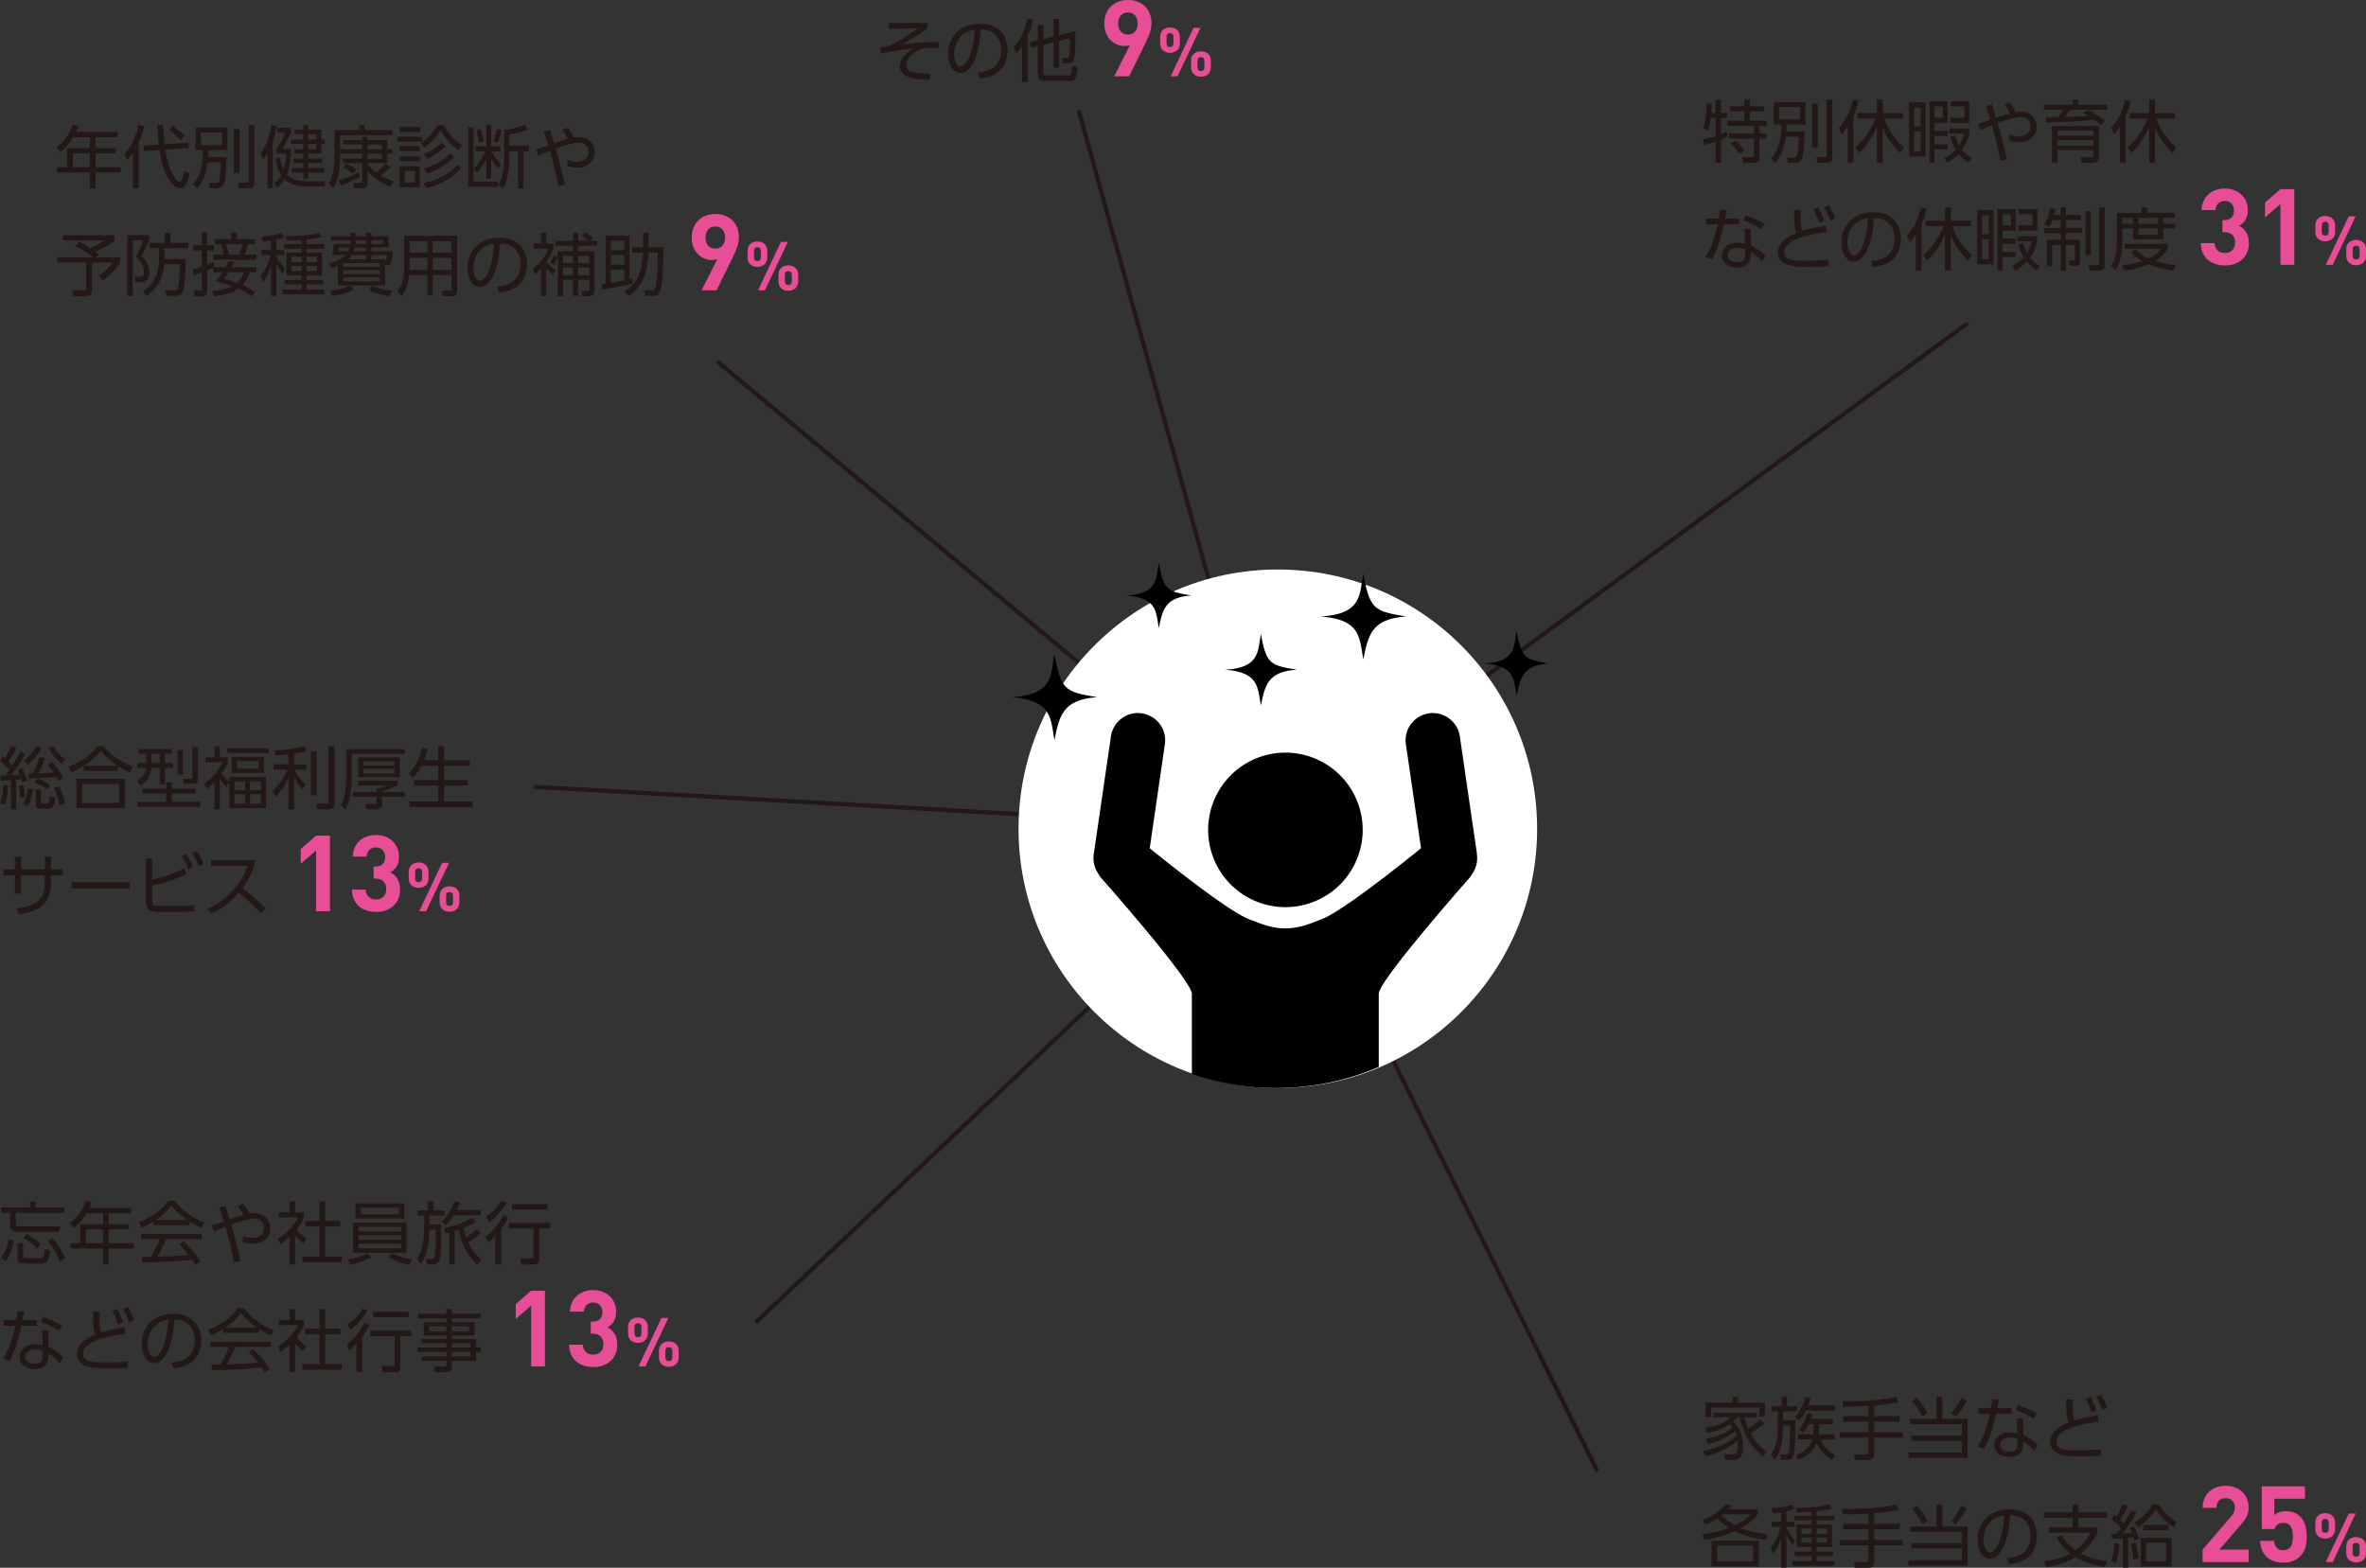
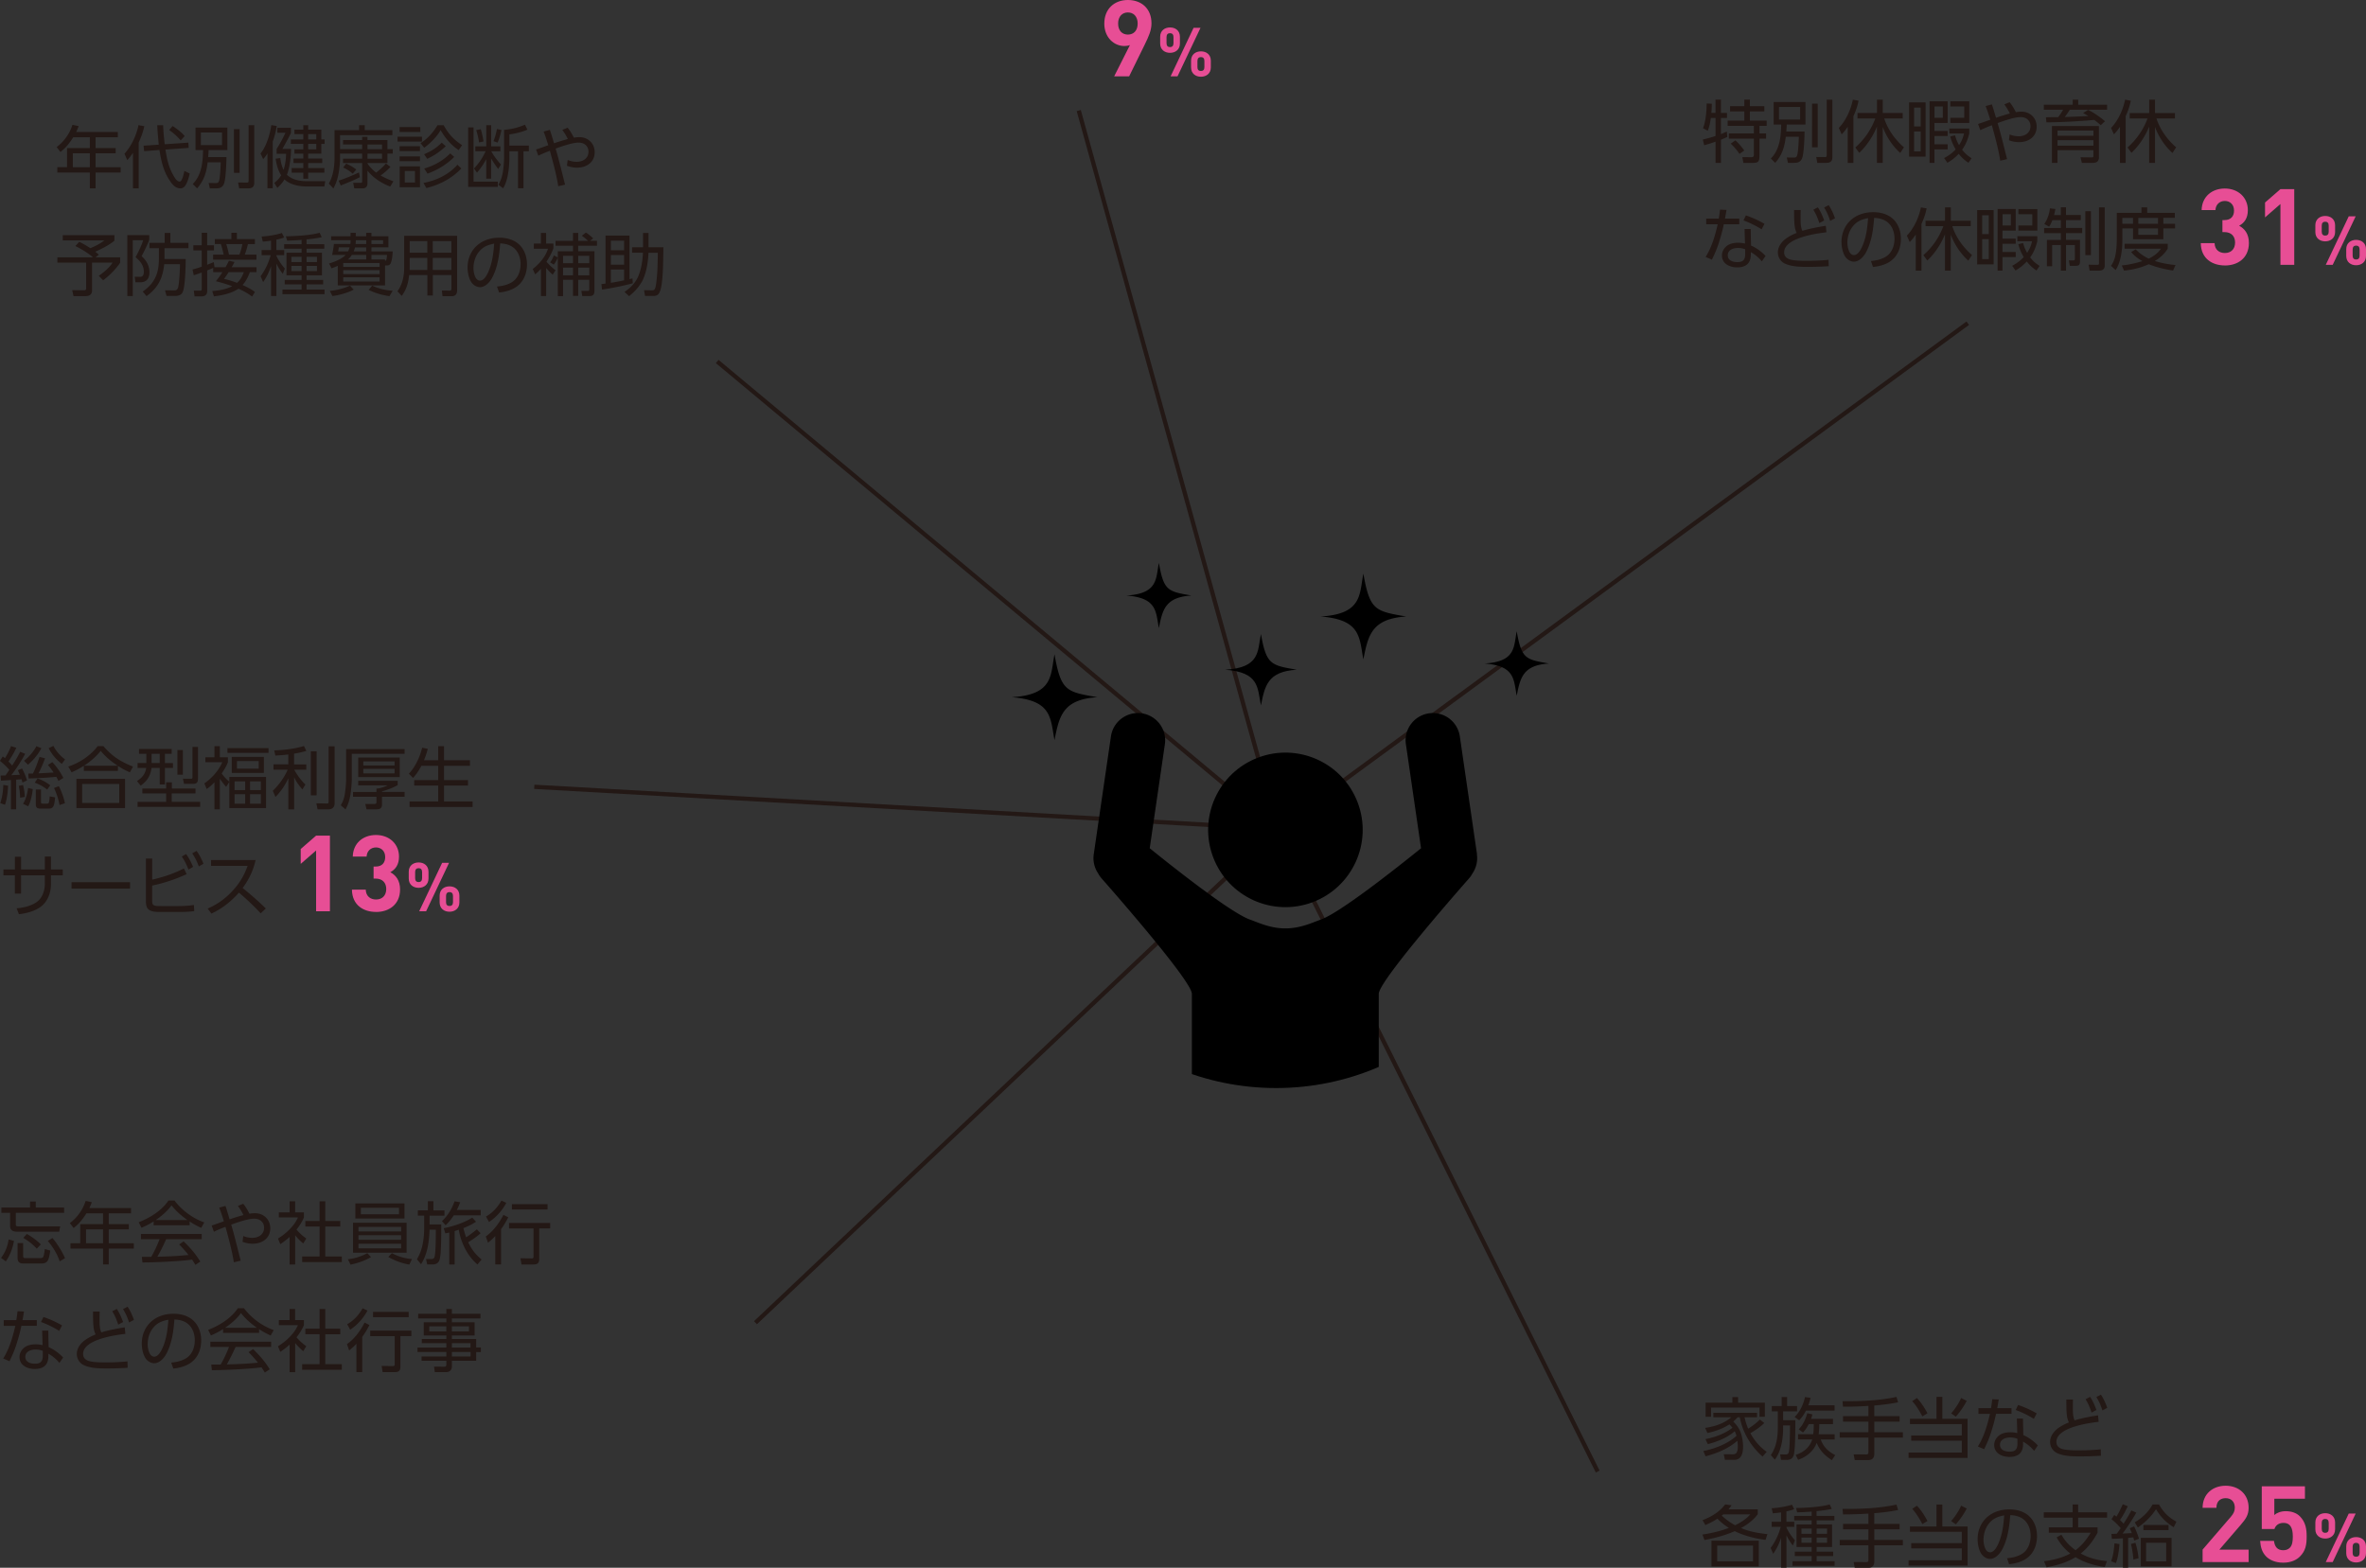
<svg xmlns="http://www.w3.org/2000/svg" viewBox="0 0 673.03 446.02">
  <rect x="0" y="0" width="673.03" height="446.02" fill="#333333" stroke="none" />
  <defs>
    <clipPath id="a">
      <path d="M436.75 235.78c0 40.74-33.02 73.76-73.76 73.76s-73.76-33.02-73.76-73.76c0-6.9-40.71-47.12-16.7-81.27 10-14.22 78.48-43 90.46-43 19.2 0 100.92 26.39 114.04 54.5 14.72 31.54-40.28 65.4-40.28 69.77z" fill="none" stroke-width="0" />
    </clipPath>
  </defs>
  <path d="M487.99 32.12v-3.78h1.55v3.78h1.72v1.45h-1.72v4.57c.56-.21 1.1-.45 1.67-.72l.14 1.53c-.6.29-1.2.54-1.8.79v6.6H488V40.3c-1.07.39-2.15.72-3.23 1.03l-.39-1.63c1.22-.29 2.44-.62 3.62-1.01v-5.13h-1.34c-.16 1.2-.41 2.52-.87 3.64l-1.36-.72c.81-1.99 1.01-4.88 1.05-7.05l1.45.08c0 .87-.04 1.72-.12 2.59h1.18zm9.78-3.78v1.86h4.11v1.49h-4.11v2.63h4.78v1.49h-2.05v2.15h1.88v1.49h-1.88v4.71c0 1.92-.37 2.19-2.11 2.19h-2.46l-.31-1.65 2.48.02c.68 0 .81-.19.81-.85v-4.42h-7.13v-1.49h7.13v-2.15h-7.46v-1.49h4.74v-2.63h-4.05V30.2h4.05v-1.86h1.57zm-1.59 14.47l-1.36.97c-.74-1.08-1.55-2.01-2.5-2.92l1.32-.93c.89.77 1.84 1.92 2.54 2.89zm17.15-5.39c-.02 1.59-.17 6.35-.72 7.63-.45 1.03-1.18 1.28-2.23 1.28h-1.78l-.33-1.53 1.96.02c.58.02.83-.1 1.01-.68.29-1.08.43-4.03.46-5.23h-3.72c-.35 2.92-1.03 5.17-3 7.42l-1.24-1.24c2.54-2.54 2.87-6.23 2.94-9.66h-2.15v-6.41h9.06v6.41h-5.34c-.02.68-.06 1.34-.12 1.99h5.19zm-7.28-6.99v3.58h6.02v-3.58h-6.02zm11.02-.95v12.43h-1.61V29.48h1.61zm4.16-1.12v16.38c0 1.16-.6 1.59-1.7 1.59h-2.59l-.29-1.67 2.46.02c.52.02.52-.25.52-.68V28.35h1.61zm5.98 17.99h-1.61V36.07c-.56.83-1.01 1.43-1.72 2.15l-.81-1.82c2.03-2.13 3.41-5.15 3.99-8.04l1.63.29c-.33 1.61-.79 2.92-1.47 4.42v13.28zm1.67-2.87l-1.12-1.53c2.59-2.27 4.47-5.03 5.69-8.25h-5.07v-1.55h5.54v-3.8h1.65v3.8h5.67v1.55h-5.25c.99 3.14 3.12 6.08 5.6 8.21l-1.05 1.61c-2.23-2.03-3.91-4.59-4.98-7.4v10.22h-1.65V36.02c-1.12 2.75-2.87 5.42-5.04 7.46zm18.87 1.09h-4.69V29.12h4.69v15.45zm-3.27-13.96v5.36h1.88v-5.36h-1.88zm0 6.79v5.67h1.88V37.4h-1.88zm9.55-2.42h-3.76v2.27h3.76v1.45h-3.76v2.34h3.76v1.45h-3.76v3.85h-1.39V28.82h5.15v6.16zm-3.74-4.68v3.21h2.36V30.3h-2.36zm3.68 16.01l-.95-1.34c1.38-.74 2.21-1.36 3.29-2.46-.75-1.3-1.16-2.25-1.55-3.68l1.37-.33c.31 1.08.58 1.8 1.14 2.79.72-1.12 1.12-1.99 1.41-3.31h-4.18v-1.43h5.67v1.41c-.39 1.7-1.01 3.21-2.03 4.63.85 1.08 1.55 1.69 2.69 2.42l-.89 1.3c-1.16-.79-1.88-1.43-2.77-2.56-1.06 1.14-1.88 1.76-3.21 2.56zm6.21-11.33h-5.38v-1.47h3.95V30.3h-3.95v-1.47h5.38v6.16zm10.75 10.29l-1.94.45c-.54-3.43-1.47-6.76-2.38-10.09-1.12.43-2.23.87-3.29 1.41l-.64-1.78c1.03-.31 2.4-.83 3.47-1.2-.41-1.32-.81-2.61-1.32-3.89l1.78-.48c.43 1.26.79 2.54 1.18 3.81 1.3-.45 2.61-.85 3.93-1.22-.43-.91-.99-1.78-1.57-2.59l1.51-.62c.74.93 1.24 1.76 1.76 2.83.54-.08 1.03-.14 1.59-.14 2.46 0 4.34 1.78 4.34 4.28 0 2.89-2.34 4.4-5.01 4.4-1.01 0-1.92-.19-2.87-.54l.19-1.65c.83.33 1.67.52 2.58.52 1.72 0 3.35-.95 3.35-2.85 0-1.67-1.22-2.61-2.81-2.61-1.78 0-4.82 1.08-6.54 1.7 1.01 3.41 1.82 6.84 2.69 10.26zm21.64-13.13l1.41-.87c1.51.7 3.56 2.11 4.8 3.23l-1.22 1.12c-.64-.62-1.14-.99-1.84-1.51-2.09.21-4.18.33-6.25.45-2.46.14-4.9.23-7.34.25l-.15-1.45c1.16-.02 2.32-.04 3.5-.04.52-.7.97-1.36 1.39-2.11h-5.48V29.8h8.21v-1.45h1.57v1.45h8.21v1.41h-10.59c-.56.87-.83 1.26-1.45 2.07 2.23-.06 4.45-.15 6.7-.27-.48-.29-.99-.58-1.47-.87zm4.5 12.56c0 1.1-.58 1.63-1.67 1.63h-3.2l-.37-1.59 3.1.04c.48 0 .56-.08.56-.5v-1.55h-10.21v3.6h-1.59V35.85h13.36v8.85zm-11.78-7.57v1.49h10.21v-1.49h-10.21zm0 2.75v1.55h10.21v-1.55h-10.21zm19.36 6.47h-1.61V36.07c-.56.83-1.01 1.43-1.72 2.15l-.81-1.82c2.03-2.13 3.41-5.15 3.99-8.04l1.63.29c-.33 1.61-.79 2.92-1.47 4.42v13.28zm1.67-2.87l-1.12-1.53c2.59-2.27 4.47-5.03 5.69-8.25h-5.07v-1.55h5.54v-3.8h1.65v3.8h5.67v1.55h-5.25c.99 3.14 3.12 6.08 5.6 8.21l-1.05 1.61c-2.23-2.03-3.91-4.59-4.98-7.4v10.22h-1.65V36.02c-1.12 2.75-2.87 5.42-5.04 7.46zM494.75 62.17v1.63h-4.4c-.35 1.76-.85 3.5-1.39 5.21-.52 1.7-1.22 3.27-1.99 4.86l-1.78-.77c1.76-2.85 2.69-6.06 3.43-9.29h-3.27v-1.63h3.58c.14-.85.25-1.68.35-2.54l1.84.08c-.14.81-.27 1.65-.43 2.46h4.07zm3.36 7.69c1.47.64 3.04 1.76 4.12 2.96l-1.06 1.53c-.93-1.12-1.88-1.9-3.14-2.63v.79c-.02 2.48-1.49 3.56-3.87 3.56-2.11 0-4.34-1.01-4.34-3.41 0-1.1.58-2.09 1.45-2.75.87-.64 2.07-.85 3.14-.85.68 0 1.3.08 1.97.23l-.12-4.14H498l.1 4.71zm-3.73.68c-1.28 0-2.9.52-2.9 2.07s1.49 1.96 2.75 1.96c1.7 0 2.21-.76 2.21-2.36v-1.3c-.7-.25-1.32-.37-2.05-.37zm6.72-5.31a27.92 27.92 0 00-5.15-2.52l.68-1.43c2.01.7 3.45 1.35 5.29 2.4l-.81 1.55zm18.27-1l.17 1.86c-3 .33-12.02 1.63-12.02 5.69 0 1.2.79 1.82 1.88 2.09 1.37.33 3.25.33 4.67.33 2.03 0 4.07-.08 6.08-.29l.04 1.82c-1.9.12-3.81.19-5.71.19-2.23 0-4.69 0-6.74-.93-1.24-.56-2.01-1.84-2.01-3.19 0-1.78 1.28-3.29 2.71-4.2.85-.56 1.7-.97 2.63-1.35a6.24 6.24 0 01-.46-1.34c-.29-1.45-.25-3.64-.27-5.17h1.9c-.04.68-.04 1.36-.04 2.5 0 1.06.02 2.46.5 3.43 2.23-.68 4.38-1.06 6.68-1.43zm-2.26-5.25c.81 1.22 1.3 2.4 1.8 3.74l-1.39.74c-.48-1.49-.89-2.46-1.7-3.8l1.3-.68zm3.08-.62c.79 1.18 1.32 2.42 1.8 3.74l-1.38.74c-.48-1.47-.91-2.48-1.72-3.8l1.3-.68zm12.02 15.9c1.43-.15 2.58-.37 3.87-1.03 2.01-1.03 2.83-3.19 2.83-5.34 0-1.99-.77-4.01-2.56-5.07-1.01-.58-2.09-.79-3.23-.83-.14 1.63-.29 3.25-.62 4.86-.33 1.7-1.01 3.85-1.92 5.32-.7 1.1-1.84 2.27-3.23 2.27-.79 0-1.57-.43-2.11-.99-1.03-1.1-1.41-3.18-1.41-4.63 0-2.75 1.22-5.33 3.5-6.87 1.63-1.12 3.58-1.59 5.54-1.59 2.87 0 5.6 1.05 6.95 3.7.64 1.2.91 2.56.91 3.91 0 2.27-.77 4.55-2.56 6.02-1.45 1.22-3.52 1.78-5.38 1.96l-.58-1.68zm-5.13-9.9c-1.06 1.26-1.57 3.02-1.57 4.67 0 1.1.39 3.54 1.86 3.54 1.16 0 1.99-1.61 2.38-2.52 1.14-2.59 1.43-5.21 1.65-8-1.82.37-3.1.83-4.32 2.3zm19.49 12.63h-1.61V66.71c-.56.83-1.01 1.43-1.72 2.15l-.81-1.82c2.03-2.13 3.41-5.15 3.99-8.04l1.63.29c-.33 1.61-.79 2.92-1.47 4.42v13.28zm1.67-2.87l-1.12-1.53c2.59-2.27 4.47-5.03 5.69-8.25h-5.07v-1.55h5.54v-3.8h1.65v3.8h5.67v1.55h-5.25c.99 3.14 3.12 6.08 5.6 8.21l-1.05 1.61c-2.23-2.03-3.91-4.59-4.98-7.4v10.22h-1.65V66.66c-1.12 2.75-2.87 5.42-5.04 7.46zm18.87 1.09h-4.69V59.76h4.69v15.45zm-3.27-13.97v5.36h1.88v-5.36h-1.88zm0 6.8v5.67h1.88v-5.67h-1.88zm9.55-2.42h-3.76v2.27h3.76v1.45h-3.76v2.34h3.76v1.45h-3.76v3.85h-1.39V59.46h5.15v6.16zm-3.74-4.68v3.21h2.36v-3.21h-2.36zm3.68 16.01l-.95-1.34c1.38-.74 2.21-1.36 3.29-2.46-.75-1.3-1.16-2.25-1.55-3.68l1.37-.33c.31 1.08.58 1.8 1.14 2.79.72-1.12 1.12-1.99 1.41-3.31h-4.18v-1.43h5.67v1.41c-.39 1.7-1.01 3.21-2.03 4.63.85 1.08 1.55 1.69 2.69 2.42l-.89 1.3c-1.16-.79-1.88-1.43-2.77-2.56-1.06 1.14-1.88 1.76-3.21 2.56zm6.21-11.33h-5.38v-1.47h3.95v-3.21h-3.95v-1.47h5.38v6.16zm6.68-4.45v-2.19h1.47v2.19h4.22v1.45h-4.22v2.23h4.61v1.47h-4.61v1.92h3.99v6.14c0 .87-.27 1.24-1.18 1.24h-1.72l-.27-1.55 1.26.02c.41 0 .45-.21.45-.56V69.7h-2.52V77h-1.47v-7.3h-2.48v6.06h-1.49v-7.51h3.97v-1.92h-4.76v-1.47h4.76v-2.23h-2.42c-.27.72-.5 1.2-.91 1.86l-1.38-.77c.93-1.43 1.39-2.75 1.61-4.45l1.53.19c-.1.6-.19 1.14-.37 1.72h1.94zm8.56-1.09v12.49h-1.59V60.08h1.59zm3.93-1.1v16.58c0 1.06-.68 1.43-1.65 1.43h-2.65l-.29-1.68 2.46.04c.45 0 .5-.19.5-.5V58.99h1.63zm10.45 1.57V59h1.63v1.55h7.86v1.43h-3.27v1.68h3.33v1.32h-3.33v3.08h-8.62v-3.08h-3.04v3.39c0 2.75-.39 6.12-1.9 8.46l-1.32-1.2a7.978 7.978 0 001.28-3.19c.25-1.34.35-2.79.35-4.14v-7.75h7.03zm9.69 14.87l-.7 1.55c-2.34-.37-4.71-.91-6.91-1.8-2.32 1.03-4.51 1.55-7.03 1.82l-.64-1.47c2.05-.21 3.87-.62 5.87-1.24-1.22-.68-2.32-1.47-3.2-2.58l1.28-.77c1.12 1.14 2.25 1.96 3.7 2.65 1.41-.68 2.59-1.53 3.49-2.83h-10.34v-1.41h12.26v1.41c-.93 1.49-2.17 2.59-3.66 3.5 1.97.62 3.83.95 5.89 1.16zm-15.13-13.44v1.68h3.04v-1.68h-3.04zm4.55 0v1.68h5.6v-1.68h-5.6zm0 3v1.82h5.6v-1.82h-5.6z" fill="#231815" />
  <path d="M632.9 75.52c-3.51 0-6.8-1.85-6.87-6.35h3.93c.06 1.94 1.39 2.81 2.93 2.81 1.69 0 2.9-1.06 2.9-2.99 0-1.78-1.09-2.96-3.02-2.96h-.58v-3.42h.58c1.91 0 2.72-1.18 2.72-2.69 0-1.81-1.21-2.75-2.63-2.75s-2.57.97-2.66 2.6h-3.93c.09-3.84 2.96-6.14 6.59-6.14 3.81 0 6.56 2.54 6.56 6.17 0 2.33-1.06 3.66-2.48 4.42 1.54.82 2.78 2.3 2.78 4.9 0 4.29-3.15 6.41-6.83 6.41zm15.79-.18v-17.3l-4.38 3.81v-4.23l4.38-3.81h3.93v21.53h-3.93zm12.74-6.68c-1.53 0-2.81-.91-2.81-2.65v-1.92c0-1.74 1.28-2.65 2.81-2.65s2.81.91 2.81 2.65v1.92c0 1.74-1.3 2.65-2.81 2.65zm.99-4.49c0-.74-.37-1.1-.99-1.1s-.99.37-.99 1.1v1.76c0 .74.37 1.1.99 1.1s.99-.37.99-1.1v-1.76zm1.14 11.17h-1.97l6.53-13.79h1.97l-6.53 13.79zm6.66.12c-1.53 0-2.81-.91-2.81-2.65v-1.92c0-1.74 1.28-2.65 2.81-2.65s2.81.91 2.81 2.65v1.92c0 1.74-1.3 2.65-2.81 2.65zm.99-4.49c0-.74-.37-1.1-.99-1.1s-.99.37-.99 1.1v1.76c0 .74.35 1.1.99 1.1s.99-.37.99-1.1v-1.76z" fill="#e74e95" />
  <path d="M497.28 406.45c1.2-.74 2.36-1.61 3.33-2.61l1.26.99c-1.01 1.03-2.71 2.21-3.97 2.9 1.2 2.17 2.63 3.85 4.65 5.31l-1.18 1.34c-3.31-2.9-5.67-6.85-6.47-11.17h-.62c-.43.48-.74.79-1.24 1.22.77.75 1.47 1.63 1.92 2.63.58 1.32.87 3.08.87 4.51 0 1.65-.39 3.74-2.46 3.74h-2.71l-.31-1.59 2.54.02c.81 0 1.45-.29 1.45-2.3 0-.5-.06-1.06-.13-1.55-2.54 2.21-5.79 3.58-9.04 4.41l-.64-1.49c3.31-.68 6.89-2.03 9.43-4.32-.12-.45-.29-.89-.5-1.32-2.07 1.84-5 3-7.65 3.68l-.68-1.43c2.73-.54 5.46-1.51 7.69-3.23-.29-.35-.56-.66-.89-.97-1.82 1.22-4.09 2.01-6.24 2.46l-.64-1.45c2.69-.41 5.33-1.22 7.42-3.02h-5.09v-1.28h12.43v1.28h-3.56c.25 1.12.58 2.19 1.04 3.25zm-4.49-7.41v-1.57h1.63v1.57h7.61v4.03h-1.53v-2.63h-13.77v2.63h-1.55v-4.03h7.61zm15.58-1.59v2.56h2.83v1.51h-3.97v2.52h3.47c0 2.21 0 8.17-.43 9.82-.33 1.18-1.03 1.47-2.17 1.47h-1.47l-.25-1.57 1.43.02c.48.02.83-.06 1.01-.56.33-1.08.35-6.27.37-7.69h-1.96v.45c0 3.18-.43 6.66-2.36 9.29l-1.14-1.3c1.63-2.42 1.99-5.17 1.99-8v-4.45H504v-1.51h2.81v-2.56h1.57zm3.43 6.62l-1.3-.95c1.51-1.45 2.52-3.64 2.94-5.67l1.59.23c-.17.76-.35 1.39-.64 2.11h7.47v1.51h-8.13c-.54 1.03-1.12 1.94-1.94 2.77zm9.61-.4v1.49h-3.91c0 .97-.04 1.92-.17 2.87h4.55v1.49h-3.95c.74 2.13 2.17 3.43 4.12 4.45l-.97 1.43c-1.99-1.32-3.39-2.67-4.32-4.92-.87 2.44-2.9 3.97-5.27 4.84l-.7-1.41c2.11-.68 3.78-1.94 4.59-4.05.04-.1.1-.27.12-.35h-4.03v-1.49h4.32c.12-.97.15-1.88.15-2.87h-1.43c-.48.93-.91 1.61-1.63 2.4l-1.22-.93c1.22-1.2 1.98-2.94 2.44-4.57l1.45.33c-.12.46-.21.83-.39 1.28h6.24zm11.75-.78h7.2v1.55h-7.2v3.02h8.13v1.53h-8.13v4.65c0 1.08-.56 1.74-1.69 1.74h-3.87l-.31-1.63 3.56.02c.41 0 .64-.12.64-.56v-4.22h-8.17v-1.53h8.17v-3.02h-7.22v-1.55h7.22v-2.92c-2.4.15-4.82.23-7.22.23l-.15-1.57c5.13.04 10.32-.14 15.35-1.22l.46 1.53c-2.25.46-4.51.74-6.78.91v3.04zm19.36-5.5v6.25h7.18v11.13h-16.79v-1.53h15.14v-3.37h-14.39v-1.49h14.39v-3.23H543.3v-1.51h7.55v-6.25h1.67zm-4.24 4.69l-1.45.87c-.74-1.43-1.8-3.16-2.88-4.34l1.34-.89c1.2 1.28 2.17 2.79 3 4.36zm8.07.95l-1.32-.93c1.03-1.18 2.23-2.94 2.83-4.38l1.59.81c-.77 1.53-1.94 3.21-3.1 4.49zm15.84-2.44v1.63h-4.4c-.35 1.76-.85 3.5-1.39 5.21-.52 1.7-1.22 3.27-1.99 4.86l-1.78-.77c1.76-2.85 2.69-6.06 3.43-9.29h-3.27v-1.63h3.58c.14-.85.25-1.68.35-2.54l1.84.08c-.14.81-.27 1.65-.43 2.46h4.07zm3.37 7.68c1.47.64 3.04 1.76 4.12 2.96l-1.06 1.53c-.93-1.12-1.88-1.9-3.14-2.63v.79c-.02 2.48-1.49 3.56-3.87 3.56-2.11 0-4.34-1.01-4.34-3.41 0-1.1.58-2.09 1.45-2.75.87-.64 2.07-.85 3.14-.85.68 0 1.3.08 1.97.23l-.12-4.14h1.74l.1 4.71zm-3.74.68c-1.28 0-2.9.52-2.9 2.07s1.49 1.96 2.75 1.96c1.7 0 2.21-.76 2.21-2.36v-1.3c-.7-.25-1.32-.37-2.05-.37zm6.72-5.3a27.92 27.92 0 00-5.15-2.52l.68-1.43c2.01.7 3.45 1.35 5.29 2.4l-.81 1.55zm18.27-1.01l.17 1.86c-3 .33-12.02 1.63-12.02 5.69 0 1.2.79 1.82 1.88 2.09 1.37.33 3.25.33 4.67.33 2.03 0 4.07-.08 6.08-.29l.04 1.82c-1.9.12-3.81.19-5.71.19-2.23 0-4.69 0-6.74-.93-1.24-.56-2.01-1.84-2.01-3.19 0-1.78 1.28-3.29 2.71-4.2.85-.56 1.7-.97 2.63-1.35a6.24 6.24 0 01-.46-1.34c-.29-1.45-.25-3.64-.27-5.17h1.9c-.04.68-.04 1.36-.04 2.5 0 1.06.02 2.46.5 3.43 2.23-.68 4.38-1.06 6.68-1.43zm-2.26-5.25c.81 1.22 1.3 2.4 1.8 3.74l-1.39.74c-.48-1.49-.89-2.46-1.7-3.8l1.3-.68zm3.08-.62c.79 1.18 1.32 2.42 1.8 3.74l-1.38.74c-.48-1.47-.91-2.48-1.72-3.8l1.3-.68zm-94.87 39.68l-.54 1.63c-3.04-.39-5.98-1.12-8.75-2.48-2.75 1.2-5.67 1.98-8.62 2.52l-.58-1.55c2.56-.39 5.09-.97 7.53-1.9-1.22-.74-2.27-1.59-3.25-2.61-1.22.77-2.13 1.24-3.45 1.8l-.79-1.38c2.54-1.01 4.74-2.27 6.43-4.49l1.82.25c-.31.43-.54.74-.87 1.16h8.33v1.38c-1.32 1.74-2.87 2.9-4.76 3.93 2.34 1.03 5 1.47 7.51 1.74zm-2.46 9.2h-13.46v-7.34h13.46v7.34zm-11.83-5.94v4.49h10.19v-4.49h-10.19zm9.43-8.89h-7.69c-.14.14-.29.25-.45.37 1.26 1.12 2.32 1.92 3.81 2.73 1.68-.83 3.06-1.67 4.32-3.1zm10.28 2.11h2.21v1.45h-2.21v.19c.54 1.24 1.51 2.63 2.4 3.62l-.58 1.51c-.79-.99-1.26-1.8-1.82-2.92V446h-1.53v-8.5c-.58 1.72-1.22 3.06-2.25 4.55l-.72-1.67c1.38-1.9 2.25-3.76 2.87-6h-2.58v-1.45h2.67v-2.67c-.77.12-1.57.21-2.34.27l-.33-1.45c1.72-.08 4.14-.46 5.77-1.01l.64 1.28c-.79.29-1.39.46-2.21.62v2.96zm8.58-1.67h5.04v1.28h-5.04v1.14h4.38v6.43h-4.38v1.32h4.71v1.26h-4.71v1.47h5.11v1.32H509.9v-1.32h5.44v-1.47h-4.8v-1.26h4.8v-1.32h-4.3v-6.43h4.3v-1.14h-4.96v-1.28h4.96v-1.22c-1.38.1-2.73.17-4.11.21l-.35-1.24c2.61-.02 7.15-.29 9.6-1.01l.58 1.26c-1.41.33-2.87.5-4.32.64v1.36zm-4.32 3.6v1.49h2.9v-1.49h-2.9zm0 2.58v1.47h2.9v-1.47h-2.9zm4.32-2.58v1.49h2.96v-1.49h-2.96zm0 2.58v1.47h2.96v-1.47h-2.96zm16.4-3.91h7.2v1.55h-7.2v3.02h8.13v1.53h-8.13v4.65c0 1.08-.56 1.74-1.69 1.74h-3.87l-.31-1.63 3.56.02c.41 0 .64-.12.64-.56v-4.22h-8.17v-1.53h8.17v-3.02h-7.22v-1.55h7.22v-2.92c-2.4.15-4.82.23-7.22.23l-.15-1.57c5.13.04 10.32-.14 15.35-1.22l.46 1.53c-2.25.46-4.51.74-6.78.91v3.04zm19.36-5.5v6.25h7.18v11.13h-16.79v-1.53h15.14v-3.37h-14.39v-1.49h14.39v-3.23H543.3v-1.51h7.55v-6.25h1.67zm-4.24 4.69l-1.45.87c-.74-1.43-1.8-3.16-2.88-4.34l1.34-.89c1.2 1.28 2.17 2.79 3 4.36zm8.07.94l-1.32-.93c1.03-1.18 2.23-2.94 2.83-4.38l1.59.81c-.77 1.53-1.94 3.21-3.1 4.49zm14.58 9.65c1.43-.15 2.58-.37 3.87-1.03 2.01-1.03 2.83-3.19 2.83-5.34 0-1.99-.77-4.01-2.56-5.07-1.01-.58-2.09-.79-3.23-.83-.14 1.63-.29 3.25-.62 4.86-.33 1.7-1.01 3.85-1.92 5.32-.7 1.1-1.84 2.27-3.23 2.27-.79 0-1.57-.43-2.11-.99-1.03-1.1-1.41-3.18-1.41-4.63 0-2.75 1.22-5.33 3.5-6.87 1.63-1.12 3.58-1.59 5.54-1.59 2.87 0 5.6 1.05 6.95 3.7.64 1.2.91 2.56.91 3.91 0 2.27-.77 4.55-2.56 6.02-1.45 1.22-3.52 1.78-5.38 1.96l-.58-1.68zm-5.13-9.9c-1.06 1.26-1.57 3.02-1.57 4.67 0 1.1.39 3.54 1.86 3.54 1.16 0 1.99-1.61 2.38-2.52 1.14-2.59 1.43-5.21 1.65-8-1.82.37-3.1.83-4.32 2.3zm33.55 10.71l-.64 1.7c-2.85-.43-5.85-1.28-8.31-2.83-2.42 1.53-5.42 2.38-8.23 2.89l-.74-1.72c2.59-.33 5.17-.95 7.49-2.19-1.7-1.36-2.81-2.69-3.89-4.59l1.35-.77c1.12 1.92 2.23 3.08 4.03 4.42 1.92-1.47 3.04-2.94 4.32-4.98H582.8v-1.53h6.78v-2.75h-8.21v-1.53h8.21v-2.23h1.57v2.23h8.23v1.53h-8.23v2.75h5.52v1.53c-1.3 2.36-2.69 4.22-4.78 5.91 2.38 1.32 4.76 1.9 7.45 2.17zm2.55.56l-1.38-.52c.64-1.63.81-3.39.97-5.11l1.41.23c-.1 1.51-.43 4.05-1.01 5.4zm4.4-14.97l1.39.62c-.83 1.53-2.85 4.59-3.91 5.96.87-.04 1.76-.1 2.63-.14-.17-.46-.37-.91-.58-1.38l1.24-.52c.46.89 1.12 2.54 1.38 3.5l-1.36.54c-.08-.31-.16-.62-.25-.93-.5.06-.99.1-1.47.16V446h-1.49v-8.36c-1.05.06-2.09.12-3.14.15l-.14-1.41c.52 0 1.03-.02 1.53-.04.39-.5.75-1.05 1.12-1.59-.52-.68-1.92-2.03-2.61-2.54l.77-1.22c.21.15.41.31.62.48.58-.87 1.39-2.54 1.8-3.52l1.43.56c-.56 1.2-1.43 2.87-2.21 3.91.35.35.7.68 1.01 1.06.72-1.12 1.65-2.61 2.23-3.79zm2.03 13.6l-1.47.37c-.06-1.28-.37-3.18-.68-4.43l1.26-.35c.43 1.3.77 3.06.89 4.41zm-1.08-10.21c2.17-1.34 3.83-2.83 5.07-5.09h1.82c1.32 2.25 2.67 3.62 4.96 4.9l-.77 1.57c-2.13-1.28-3.78-3-5.03-5.13-1.34 2.07-3.14 3.83-5.17 5.21l-.87-1.45zm10.47 12.53h-8.75v-8.13h8.75v8.13zm-8.01-10.34v-1.45h7.15v1.45h-7.15zm.77 3.62v5.29h5.71v-5.29h-5.71z" fill="#231815" />
  <path d="M626.55 444.39v-3.54l8.04-9.34c.79-.94 1.12-1.6 1.12-2.6 0-1.6-.94-2.69-2.6-2.69-1.3 0-2.63.67-2.63 2.75h-3.93c0-3.93 2.87-6.29 6.56-6.29s6.53 2.39 6.53 6.26c0 2.09-.82 3.21-2.3 4.93l-6.02 6.99h8.32v3.54h-13.1zm27.68-1.57c-.97.97-2.51 1.75-4.75 1.75s-3.87-.79-4.81-1.72c-1.33-1.33-1.63-2.9-1.75-4.48h3.93c.21 1.69 1 2.66 2.63 2.66.76 0 1.39-.21 1.88-.7.7-.7.85-1.84.85-3.21 0-2.48-.73-3.87-2.63-3.87-1.6 0-2.33.91-2.6 1.75h-3.6v-12.16h12.28v3.54h-8.71v4.63c.57-.54 1.78-1.09 3.24-1.09 1.78 0 3.14.57 4.02 1.45 1.69 1.69 1.94 3.72 1.94 5.75 0 2.42-.33 4.11-1.91 5.69zm7.2-5.11c-1.53 0-2.81-.91-2.81-2.65v-1.92c0-1.74 1.28-2.65 2.81-2.65s2.81.91 2.81 2.65v1.92c0 1.74-1.3 2.65-2.81 2.65zm.99-4.49c0-.74-.37-1.1-.99-1.1s-.99.37-.99 1.1v1.76c0 .74.37 1.1.99 1.1s.99-.37.99-1.1v-1.76zm1.14 11.17h-1.97l6.53-13.79h1.97l-6.53 13.79zm6.66.12c-1.53 0-2.81-.91-2.81-2.65v-1.92c0-1.74 1.28-2.65 2.81-2.65s2.81.91 2.81 2.65v1.92c0 1.74-1.3 2.65-2.81 2.65zm.99-4.49c0-.74-.37-1.1-.99-1.1s-.99.37-.99 1.1v1.76c0 .74.35 1.1.99 1.1s.99-.37.99-1.1v-1.76z" fill="#e74e95" />
-   <path d="M263.8 6.53v1.49c-1.99 1.53-5.25 3.6-7.49 4.72 3.31-.46 6.64-.81 9.97-.81h.85v1.74c-.81-.06-1.63-.12-2.46-.12-.43 0-.93.02-1.3.04-1.57.31-2.79.91-3.95 1.98-.83.74-1.65 1.8-1.65 2.96 0 .99.72 1.61 1.61 1.9 1.39.43 3.08.52 4.55.52h.77l-.21 1.72c-2.79-.04-8.52-.14-8.52-3.83 0-2.48 2.23-4.12 4.2-5.17-3.21.46-6.43.93-9.62 1.55l-.19-1.74c.68-.06 1.3-.14 1.96-.23 2.79-1.03 6.43-3.45 8.85-5.19l-8.29.12-.04-1.65h10.96zm14.31 14.1c1.43-.15 2.58-.37 3.87-1.03 2.01-1.03 2.83-3.19 2.83-5.34 0-1.99-.77-4.01-2.56-5.07-1.01-.58-2.09-.79-3.23-.83-.14 1.63-.29 3.25-.62 4.86-.33 1.7-1.01 3.85-1.92 5.32-.7 1.1-1.84 2.27-3.23 2.27-.79 0-1.57-.43-2.11-.99-1.03-1.1-1.41-3.18-1.41-4.63 0-2.75 1.22-5.33 3.5-6.87 1.63-1.12 3.58-1.59 5.54-1.59 2.87 0 5.6 1.05 6.95 3.7.64 1.2.91 2.56.91 3.91 0 2.27-.77 4.55-2.56 6.02-1.45 1.22-3.52 1.78-5.38 1.96l-.58-1.68zm-5.13-9.89c-1.06 1.26-1.57 3.02-1.57 4.67 0 1.1.39 3.54 1.86 3.54 1.16 0 1.99-1.61 2.38-2.52 1.14-2.59 1.43-5.21 1.65-8-1.82.37-3.1.83-4.32 2.3zm19.3 12.6h-1.57V13.15c-.5.79-.93 1.39-1.61 2.05l-.85-1.72c1.96-1.99 3.43-5.4 4.01-8.11l1.63.23c-.37 1.65-.89 3.14-1.61 4.67v13.07zm4.49-2.96c0 .79.12 1.08.99 1.08h6c.89 0 1.07-.04 1.24-2.83l1.53.45c-.21 3.06-.58 3.93-2.38 3.93h-6.74c-1.53 0-2.21-.33-2.21-1.98v-7.9l-1.99.48-.25-1.57 2.25-.54V7.09h1.57v4.03l2.92-.72V5.38h1.59v4.63l4.63-1.12c.02 1.84.04 5.96-.29 7.61-.25 1.22-.85 1.55-2.03 1.55h-1.34l-.23-1.57 1.32.02c.6 0 .79-.19.85-.79.17-1.45.17-3.35.17-4.82l-3.08.76v7.59h-1.59v-7.2l-2.92.72v7.63z" fill="#231815" />
  <path d="M325.77 12.4l-4.57 9.31h-4.26l4.48-8.89c-.51.21-1.09.27-1.6.27-2.9 0-5.69-2.39-5.69-6.38 0-4.23 2.9-6.71 6.71-6.71s6.71 2.39 6.71 6.65c0 1.97-.82 3.78-1.79 5.75zm-4.93-8.86c-1.6 0-2.78 1.15-2.78 3.15s1.12 3.15 2.78 3.15 2.78-1.15 2.78-3.15-1.18-3.15-2.78-3.15zm11.99 11.49c-1.53 0-2.81-.91-2.81-2.65v-1.92c0-1.74 1.28-2.65 2.81-2.65s2.81.91 2.81 2.65v1.92c0 1.74-1.3 2.65-2.81 2.65zm.98-4.49c0-.74-.37-1.1-.99-1.1s-.99.37-.99 1.1v1.76c0 .74.37 1.1.99 1.1s.99-.37.99-1.1v-1.76zm1.15 11.17h-1.97l6.53-13.79h1.97l-6.53 13.79zm6.66.12c-1.53 0-2.81-.91-2.81-2.65v-1.92c0-1.74 1.28-2.65 2.81-2.65s2.81.91 2.81 2.65v1.92c0 1.74-1.3 2.65-2.81 2.65zm.98-4.49c0-.74-.37-1.1-.99-1.1s-.99.37-.99 1.1v1.76c0 .74.35 1.1.99 1.1s.99-.37.99-1.1v-1.76z" fill="#e74e95" />
  <path d="M33.52 37.54v1.51h-6.33v3.08h5.71v1.49h-5.71v3.95h7.13v1.51h-7.13v4.51h-1.63v-4.51H16.3v-1.51h2.77v-5.44h6.49v-3.08h-4.72c-1.12 1.72-2 2.9-3.64 4.18l-1.08-1.39c2.11-1.59 3.7-3.81 4.49-6.33l1.76.37c-.21.6-.43 1.08-.7 1.67h11.85zm-12.8 6.08v3.95h4.84v-3.95h-4.84zm18.74 9.97h-1.63V43.48c-.52.77-.97 1.37-1.63 2.07l-.79-1.8c2-2.27 3.39-5.23 3.99-8.15l1.65.31c-.35 1.63-.89 3.1-1.59 4.61v13.07zm14.12-13.01l.1 1.49-6.62.48c.48 3.04 1.03 5.52 2.75 8.15.31.46.72.95 1.34.95.7 0 1.18-2.46 1.3-3.04l1.51.76c-.23 1.12-.64 2.58-1.3 3.5-.31.43-.79.72-1.32.72-1.38 0-2.23-1.01-2.94-2.05-1.9-2.75-2.52-5.62-3.04-8.87L41 43l-.16-1.55 4.32-.29c-.17-1.84-.35-3.7-.43-5.54h1.68c.06 1.8.23 3.62.45 5.42l6.72-.46zm-1.04-1.88l-1.14 1.24c-.97-1.12-2.07-2.13-3.29-2.96l.99-1.12c1.2.74 2.52 1.78 3.45 2.85zm11.88 5.98c-.02 1.59-.17 6.35-.72 7.63-.45 1.03-1.18 1.28-2.23 1.28h-1.78l-.33-1.53 1.96.02c.58.02.83-.1 1.01-.68.29-1.08.43-4.03.46-5.23h-3.72c-.35 2.92-1.03 5.17-3 7.42l-1.24-1.24c2.54-2.54 2.87-6.23 2.94-9.66h-2.15v-6.41h9.06v6.41h-5.34c-.02.68-.06 1.34-.12 1.99h5.19zm-7.28-6.99v3.58h6.02v-3.58h-6.02zm11.02-.95v12.43h-1.61V36.74h1.61zm4.16-1.12V52c0 1.16-.6 1.59-1.7 1.59h-2.59l-.29-1.67 2.46.02c.52.02.52-.25.52-.68V35.61h1.61zm5.25 17.93h-1.49V43.6c-.39.7-.68 1.08-1.22 1.67l-.75-1.59c1.68-2.05 2.69-5.46 3.06-8.09l1.55.25c-.25 1.55-.6 2.96-1.14 4.43v13.28zm9.64-2.01h5.31l-.25 1.51H87.1c-2.05 0-4.67-.54-6.18-2.01-.58.97-1.2 1.65-2.03 2.42l-.87-1.43c.85-.66 1.39-1.24 1.96-2.17-.89-1.37-1.34-3.1-1.57-4.71l1.32-.19c.15 1.2.41 2.27.93 3.37.5-1.53.68-2.98.72-4.57h-2.69v-1.41c.75-1.08 1.99-3.37 2.5-4.59h-2.3v-1.39h3.87v1.45c-.58 1.28-1.72 3.29-2.44 4.55h2.48c-.04 2.19-.37 5.32-1.18 7.34 1.41 1.43 3.68 1.84 5.62 1.84zm.46-15.92v1.26h3.74v2.79h.93v1.26h-.93v2.79h-3.74v1.39h3.99v1.26h-3.99v1.45h4.61v1.3h-4.61v1.72h-1.39v-1.72h-3.31v-1.3h3.31v-1.45h-2.79v-1.26h2.79v-1.39h-2.52v-1.24h2.52v-1.55h-3.54v-1.26h3.54v-1.51h-2.52v-1.28h2.52v-1.26h1.39zm0 2.54v1.51h2.3v-1.51h-2.3zm0 2.77v1.55h2.3v-1.55h-2.3zm22.11 5.59l1.3.95c-.95 1.01-1.68 1.63-2.81 2.46 1.2.68 2.36 1.18 3.64 1.65l-.91 1.49c-2.48-.93-4.8-2.46-6.47-4.51v3.6c0 .91-.48 1.43-1.41 1.43h-2.34l-.31-1.57h2.07c.43 0 .48-.15.48-.45v-5.19h-5.44v-1.24h5.44v-1.43h-6.29v1.51c0 1.2-.19 2.88-.41 4.07-.27 1.59-.72 2.9-1.47 4.32l-1.32-1.38c1.2-2.01 1.63-4.82 1.63-7.15v-8.06h6.99v-1.41h1.61v1.41h7.86v1.43H96.73v3.97h6.29V41.1h-5.44v-1.26h5.44v-.91h1.51v.91h5.67v2.58h1.53v1.28h-1.53v2.67h-5.67v.17c.76 1.03 1.45 1.8 2.48 2.56.91-.68 2.05-1.72 2.77-2.59zm-7.66 2.52l.25 1.36c-1.55.83-3.76 1.68-5.44 2.38l-.6-1.39c1.9-.6 3.99-1.49 5.79-2.34zm-3.64-2.5c1.16.54 1.86.91 2.87 1.7l-1.03 1.18c-.91-.85-1.59-1.24-2.71-1.76l.87-1.12zm6.06-4.1h4.14v-1.32h-4.14v1.32zm0 2.71h4.14v-1.43h-4.14v1.43zm15.5-6.26v1.39h-6.95v-1.39h6.95zm-.48-2.75v1.41h-5.89v-1.41h5.89zm-.1 5.46v1.39h-5.79V41.6h5.79zm0 2.89v1.36h-5.79v-1.36h5.79zm0 2.83v5.94h-5.77v-5.94h5.77zm-4.32 1.33v3.27h2.9v-3.27h-2.9zm11.06-13.03c1.34 2.44 2.9 4.16 5.25 5.67l-.97 1.41c-2.21-1.43-3.85-3.43-5.15-5.69-.93 1.76-3.02 3.87-4.67 5.02l-1.03-1.32c1.99-1.22 3.64-3.08 4.82-5.09h1.74zm5.02 12.32c-2.79 2.87-6.06 4.59-9.93 5.56l-.83-1.45c3.62-.68 7.22-2.38 9.66-5.19l1.1 1.08zm-4.42-6.34c-1.65 1.53-3.21 2.63-5.27 3.58l-.89-1.3c2.07-.89 3.41-1.72 5.02-3.29l1.14 1.01zm2.4 3.05c-2.13 2.13-4.76 3.74-7.59 4.74l-.93-1.45c2.79-.79 5.34-2.23 7.4-4.3l1.12 1.01zm5.5-8.41v15.43h6.91v1.49h-8.44V36.24h1.53zm7.8 10.59l-.79 1.24c-.74-.97-1.41-1.98-2.01-3v5.75h-1.39v-5.54c-.72 1.37-1.59 2.67-2.63 3.83l-.85-1.18c1.41-1.47 2.46-3.04 3.31-4.9h-2.94v-1.39h3.12V35.6h1.39v6.04h2.63v1.39h-2.59c.72 1.34 1.76 2.67 2.77 3.8zm-4.96-6.58l-1.28.27c-.15-1.3-.43-2.28-.79-3.52l1.3-.23c.33 1.05.62 2.42.77 3.49zm4.01.31l-1.16-.39c.43-1.12.75-2.28.97-3.47l1.28.29c-.25 1.2-.6 2.44-1.08 3.56zm3.35-2.32v3.18h5.54v1.61h-1.53v10.53h-1.55V43.03h-2.46v1.72c0 2.63-.35 6.56-1.78 8.81l-1.34-1.01c.72-1.24 1.08-2.44 1.3-3.83.15-1.12.31-2.67.31-3.8v-7.98c2.17-.19 3.93-.6 5.94-1.47l.7 1.41c-1.57.7-3.45 1.12-5.13 1.36zm15.84 14.29l-1.94.45c-.54-3.43-1.47-6.76-2.38-10.09-1.12.43-2.23.87-3.29 1.41l-.64-1.78c1.03-.31 2.4-.83 3.47-1.2-.41-1.32-.81-2.61-1.32-3.89l1.78-.48c.43 1.26.79 2.54 1.18 3.81 1.3-.45 2.61-.85 3.93-1.22-.43-.91-.99-1.78-1.57-2.59l1.51-.62c.74.93 1.24 1.76 1.76 2.83.54-.08 1.03-.14 1.59-.14 2.46 0 4.34 1.78 4.34 4.28 0 2.89-2.34 4.4-5.01 4.4-1.01 0-1.92-.19-2.87-.54l.19-1.65c.83.33 1.67.52 2.58.52 1.72 0 3.35-.95 3.35-2.85 0-1.67-1.22-2.61-2.81-2.61-1.78 0-4.82 1.08-6.54 1.7 1.01 3.41 1.82 6.84 2.69 10.26zM28.12 72.46l-.93.74h6.99v1.55c-1.34 1.94-2.96 3.56-4.84 4.98l-1.24-1.26c1.51-1.07 2.91-2.21 3.93-3.76h-5.85v7.94c0 1.16-.79 1.59-1.84 1.59h-3.43l-.37-1.7 3.29.04c.56 0 .68-.19.68-.64v-7.22h-8.19v-1.51h10.13c-1.3-1.16-3.43-2.46-5.02-3.21l1.12-1.2c1.36.68 1.9 1.01 3.16 1.8 1.24-.48 2.94-1.37 3.99-2.21H17.85V66.9h14.7v1.57c-1.55 1.28-3.6 2.32-5.46 3.14.37.27.7.56 1.03.87zm14.33-5.58v1.39c-.66 1.68-1.32 3-2.17 4.61 1.36 1.16 2.23 2.75 2.23 4.57 0 1.7-.77 2.85-2.58 2.85h-1.41l-.21-1.57 1.57.02c.85 0 1.04-.72 1.04-1.43 0-1.78-1.03-3.08-2.36-4.14.85-1.57 1.61-3.18 2.19-4.84h-2.98v15.88h-1.55V66.89h6.24zm-.76 17.37l-1.1-1.3c3.41-2.36 4.61-5.15 4.61-9.26v-3.08h-2.69v-1.53h4.34v-2.81h1.61v2.81h5.15v1.53h-6.82v3.08h6.04c-.02 1.99-.12 7.82-.87 9.43-.45.95-1.43 1.08-2.36 1.08h-2.23l-.43-1.61 2.63.02c.52 0 .77-.12 1.01-.6.41-.81.62-5.71.62-6.85h-4.49c-.39 3.95-1.76 6.74-5.01 9.08zm22.46-8.23c.35-.6.66-1.22.97-1.84l1.59.35c-.25.5-.52.99-.81 1.49h7.07v1.41h-1.9c-.48 1.32-1.12 2.61-2.07 3.66 1.22.56 2.46 1.16 3.52 1.98l-.81 1.3c-1.24-.95-2.44-1.59-3.87-2.23-1.37.89-3.33 1.74-6.99 2.17l-.48-1.51c1.96-.16 3.91-.46 5.69-1.38a42.84 42.84 0 00-4.65-1.41c.68-.83 1.3-1.68 1.86-2.58h-2.63v-1.22c-.56.27-1.12.48-1.7.72v5.87c0 1.03-.58 1.51-1.57 1.51h-2.03l-.21-1.63h1.7c.43 0 .56-.04.56-.5v-4.65c-.75.27-1.51.52-2.27.77l-.35-1.63c.89-.23 1.76-.5 2.61-.81v-4.63H55v-1.45h2.38v-3.56h1.55v3.56h1.94v1.45h-1.94v4.09c.64-.23 1.26-.48 1.88-.75l.21 1.45h3.14zm3.23-9.8v1.8h5.13v1.41h-1.98c-.23 1.05-.52 2.01-.91 3h3.33v1.45H60.62v-1.45h3c-.21-1.01-.48-2.01-.79-3h-1.72v-1.41h4.71v-1.8h1.57zm-3.66 13.13c1.28.25 2.52.68 3.72 1.12.97-.87 1.47-1.84 1.92-3.04h-4.32c-.43.66-.85 1.3-1.32 1.92zm.64-9.92c.31.99.56 1.99.77 3h2.96c.41-1.01.66-1.94.85-3h-4.59zm14.27 1.71h2.21v1.45h-2.21v.19c.54 1.24 1.51 2.63 2.4 3.62l-.58 1.51c-.79-.99-1.26-1.8-1.82-2.92v9.22H77.1v-8.5c-.58 1.72-1.22 3.06-2.25 4.55l-.72-1.67c1.38-1.9 2.25-3.76 2.87-6h-2.58v-1.45h2.67v-2.67c-.77.12-1.57.21-2.34.27l-.33-1.45c1.72-.08 4.14-.46 5.77-1.01l.64 1.28c-.79.29-1.39.46-2.21.62v2.96zm8.58-1.67h5.04v1.28h-5.04v1.14h4.38v6.43h-4.38v1.32h4.71v1.26h-4.71v1.47h5.11v1.32H80.35v-1.32h5.44V80.9h-4.8v-1.26h4.8v-1.32h-4.3v-6.43h4.3v-1.14h-4.96v-1.28h4.96v-1.22c-1.38.1-2.73.17-4.11.21l-.35-1.24c2.61-.02 7.15-.29 9.6-1.01l.58 1.26c-1.41.33-2.87.5-4.32.64v1.36zm-4.32 3.6v1.49h2.9v-1.49h-2.9zm0 2.58v1.47h2.9v-1.47h-2.9zm4.32-2.58v1.49h2.96v-1.49h-2.96zm0 2.58v1.47h2.96v-1.47h-2.96zm22.32 5.54H96.09v-5.56c-.6.27-1.14.48-1.78.7l-.7-1.36c1.49-.45 3.64-1.28 4.71-2.44h-3.85c.25-1.18.37-1.92.52-3.12h4.67c.04-.21.06-.45.06-.68v-.41H94.2v-1.1h5.52v-.97h1.49v.97h2.96v-.97h1.49v.97h4.82v3.16h-4.82v1.14h6.04c-.02.91-.16 2.17-.43 3.02-.21.7-.54.99-1.28.99h-.46v5.65zm-15.7 1.57c1.92-.17 3.99-.7 5.73-1.51l1.05 1.14c-1.53.87-4.3 1.65-6.06 1.82l-.72-1.45zm2.55-12.38c-.06.39-.12.76-.19 1.14H99c.19-.39.33-.74.45-1.14h-3.06zm1.26 4.44v1.12h10.34v-1.12H97.64zm0 2.03v1.14h10.34v-1.14H97.64zm0 2.05v1.2h10.34v-1.2H97.64zm6.53-6.37h-4.09c-.31.5-.64.89-1.1 1.28h5.19v-1.28zm-3.18-2.15c-.1.41-.23.76-.39 1.14h3.56v-1.14h-3.18zm3.18-.96v-1.08h-2.96v.29c0 .27-.02.52-.06.79h3.02zm.7 13.05l.99-1.2c1.99.89 3.68 1.28 5.85 1.45l-.93 1.53c-2.11-.31-3.99-.83-5.91-1.78zm4.1-13.05v-1.08h-3.31v1.08h3.31zm1.12 3.11h-4.43v1.28h3.87v.39c.33-.02.45-.27.56-1.67zm19.93 10.09c0 1.03-.46 1.65-1.53 1.65h-2.61l-.19-1.61 2.27.02c.33 0 .45-.21.45-.52v-3.91h-5.29v5.81h-1.55v-5.81h-5.19c-.25 2.29-.75 4.07-2.11 5.93l-1.22-1.32c1.47-2.01 1.92-4.38 1.92-6.82v-8.95h15.06v15.53zm-13.48-9.25v2.42c0 .33-.02.66-.02 1.01h5.03v-3.43h-5.01zm0-4.77v3.29h5.01V68.6h-5.01zm6.56 0v3.29h5.29V68.6h-5.29zm0 4.77v3.43h5.29v-3.43h-5.29zm18.28 8.15c1.43-.15 2.58-.37 3.87-1.03 2.01-1.03 2.83-3.19 2.83-5.34 0-1.99-.77-4.01-2.56-5.07-1.01-.58-2.09-.79-3.23-.83-.14 1.63-.29 3.25-.62 4.86-.33 1.7-1.01 3.85-1.92 5.32-.7 1.1-1.84 2.27-3.23 2.27-.79 0-1.57-.43-2.11-.99-1.03-1.1-1.41-3.18-1.41-4.63 0-2.75 1.22-5.33 3.5-6.87 1.63-1.12 3.58-1.59 5.54-1.59 2.87 0 5.6 1.05 6.95 3.7.64 1.2.91 2.56.91 3.91 0 2.27-.77 4.55-2.56 6.02-1.45 1.22-3.52 1.78-5.38 1.96l-.58-1.68zm-5.13-9.9c-1.06 1.26-1.57 3.02-1.57 4.67 0 1.1.39 3.54 1.86 3.54 1.16 0 1.99-1.61 2.38-2.52 1.14-2.59 1.43-5.21 1.65-8-1.82.37-3.1.83-4.32 2.3zm19.11 12.61h-1.49v-7.75c-.56.6-.99 1.05-1.65 1.57l-.68-1.53c1.82-1.36 3.68-3.54 4.34-5.75h-4.03V69.3h2.01v-3.04h1.49v3.04h2.07v1.34c-.46 1.38-1.18 2.59-1.97 3.8.75.91 1.63 1.72 2.58 2.44l-.81 1.26c-.68-.6-1.28-1.2-1.86-1.92v8.02zm3.29-10.98c-.25.76-.66 1.39-1.12 2.05l-1.04-.66c.46-.6.79-1.26 1.04-1.98l1.12.58zm6.87-6.18l1.14-.91c.79.5 1.38 1.01 2.07 1.65l-.89.7h1.97v1.39h-5.34v1.57h4.63v11.06c0 1.14-.23 1.7-1.49 1.7h-1.99l-.25-1.49 1.63.02c.43.02.62-.06.62-.54v-2.63h-3.14v4.59h-1.49v-4.59h-2.83v4.65h-1.49V71.48h4.32v-1.57h-4.96v-1.39h4.96v-2.25h1.49v2.25h2.79c-.58-.56-1.08-.97-1.74-1.43zm-5.36 5.7v2.11h2.83v-2.11h-2.83zm0 3.36v2.19h2.83v-2.19h-2.83zm4.32-3.36v2.11h3.14v-2.11h-3.14zm0 3.36v2.19h3.14v-2.19h-3.14zm15.43 3.08l.08 1.39a78.97 78.97 0 01-8.73 1.78l-.19-1.55c.39-.06.77-.1 1.18-.15V67.01h6.82V79.4c.29-.06.56-.14.85-.19zm-6.14-10.74v2.73h3.76v-2.73h-3.76zm0 4.1v2.73h3.76v-2.73h-3.76zm3.75 4.11h-3.76v3.78c1.26-.19 2.52-.45 3.76-.7v-3.08zm4.92 3.68c-.95 1.59-2.05 2.75-3.5 3.89l-1.3-1.2c1.67-1.12 3.12-2.58 3.91-4.43.87-2.05 1.24-4.51 1.34-6.72h-3.1v-1.57h3.12v-4.05h1.57v4.05h4.22c0 .58 0 1.16-.02 1.76-.06 2.71-.06 5.46-.39 8.17-.12.99-.31 2.34-.83 3.18-.37.6-.97.76-1.63.76h-2.34l-.29-1.65 2 .04c.77.02 1.01-.04 1.24-.83.29-1.03.5-3.87.56-5.03.06-1.61.1-3.21.12-4.82h-2.65c-.12 2.71-.64 6.1-2.01 8.46z" fill="#231815" />
-   <path d="M208.4 73.29l-4.57 9.31h-4.26l4.48-8.89c-.51.21-1.09.27-1.6.27-2.9 0-5.69-2.39-5.69-6.38 0-4.23 2.9-6.71 6.71-6.71s6.71 2.39 6.71 6.65c0 1.97-.82 3.78-1.79 5.75zm-4.93-8.86c-1.6 0-2.78 1.15-2.78 3.15s1.12 3.15 2.78 3.15 2.78-1.15 2.78-3.15-1.18-3.15-2.78-3.15zm11.99 11.49c-1.53 0-2.81-.91-2.81-2.65v-1.92c0-1.74 1.28-2.65 2.81-2.65s2.81.91 2.81 2.65v1.92c0 1.74-1.3 2.65-2.81 2.65zm.99-4.49c0-.74-.37-1.1-.99-1.1s-.99.37-.99 1.1v1.76c0 .74.37 1.1.99 1.1s.99-.37.99-1.1v-1.76zm1.14 11.17h-1.97l6.53-13.79h1.97l-6.53 13.79zm6.66.12c-1.53 0-2.81-.91-2.81-2.65v-1.92c0-1.74 1.28-2.65 2.81-2.65s2.81.91 2.81 2.65v1.92c0 1.74-1.3 2.65-2.81 2.65zm.99-4.49c0-.74-.37-1.1-.99-1.1s-.99.37-.99 1.1v1.76c0 .74.35 1.1.99 1.1s.99-.37.99-1.1v-1.76z" fill="#e74e95" />
  <path d="M5.77 213.89l1.39.56c-.97 1.86-2.65 4.43-3.95 6.1.81-.06 1.61-.08 2.42-.14-.17-.43-.35-.85-.56-1.28l1.2-.5c.56 1.03 1.08 2.27 1.41 3.39l-1.28.6c-.1-.31-.19-.64-.29-.95-.5.06-1.01.1-1.51.14v8.44H3.11v-8.33c-.93.06-1.88.12-2.83.17l-.1-1.45c.46-.02.93-.02 1.39-.04.37-.52.74-1.05 1.08-1.59-.79-.93-1.7-1.76-2.67-2.56l.81-1.24c.21.15.43.31.62.48.7-1.08 1.26-2.23 1.74-3.43l1.49.48c-.56 1.24-1.47 2.77-2.23 3.91.37.37.72.74 1.05 1.14.89-1.38 1.55-2.46 2.29-3.93zm-4.36 15.06l-1.32-.46c.54-1.74.81-3.39.85-5.19l1.36.23c-.08 1.74-.29 3.78-.89 5.42zm5.66-2.24l-1.34.23c-.04-1.1-.16-2.3-.39-3.39l1.22-.21c.29 1.16.45 2.19.5 3.37zm.95 2.67l-1.47-.7c.85-1.34 1.24-2.96 1.45-4.51l1.32.33c-.16 1.55-.54 3.5-1.3 4.88zm-.06-11.83l-1.12-1.12c1.47-1.16 2.63-2.5 3.52-4.14l1.41.56c-.93 1.8-2.28 3.39-3.81 4.71zm3.27-2.21l1.59.39c-.48 1.32-1.2 3.06-1.88 4.28 1.43-.06 2.87-.15 4.3-.23-.52-.79-.99-1.45-1.61-2.17l1.24-.79c1.22 1.24 2.36 2.94 3.16 4.49l-1.41.87c-.19-.41-.37-.77-.6-1.18-2.63.27-5.27.41-7.9.46l-.06-1.39h1.3c.72-1.39 1.39-3.23 1.88-4.72zm3.06 8.08l-.87 1.22c-1.05-.87-2.27-1.51-3.54-1.98l.81-1.2c1.34.48 2.48 1.08 3.6 1.96zm-2.61 4.76c0 .39.08.45.48.45h1.2c.5 0 .66-.08.77-2.07l1.55.29c-.21 2.09-.37 3.19-1.69 3.19h-2.48c-.79 0-1.32-.21-1.32-1.12v-4.3h1.47v3.56zm2.16-15.32l1.34-.66c.85 1.57 1.88 2.79 3.33 3.85l-.93 1.26a12.952 12.952 0 01-3.74-4.45zm4.63 15.65l-1.53.52c-.37-1.82-.79-3.16-1.57-4.84l1.36-.54c.72 1.32 1.45 3.39 1.74 4.86zm15.08-9.2h-9.7v-1.45c-1.22.77-2.17 1.28-3.49 1.86l-.93-1.63c3.21-1.08 6.29-3.1 8.37-5.83h1.61c2.46 2.89 4.92 4.45 8.44 5.83l-.91 1.63c-1.3-.56-2.21-1.05-3.39-1.82v1.41zm2.02 2.27v8.31H21.74v-8.31h13.83zm-12.2 1.45v5.4h10.55v-5.4H23.37zm10.11-5.19c-1.9-1.26-3.39-2.48-4.84-4.22-1.34 1.67-2.96 3.06-4.74 4.22h9.58zm15.35-4.76v1.38h-1.92v2.63h2.29v1.39h-2.29v4.69h-1.47v-4.69H43.1c-.27 2.21-1.28 3.74-3.08 5.03l-1.06-1.32c1.41-.85 2.4-2.05 2.63-3.72h-2.46v-1.39h2.5v-2.63h-2.09v-1.38h9.29zm-9.7 15.04h8.13v-2.4H40.5v-1.39h6.76v-1.76h1.63v1.76h6.72v1.39h-6.76v2.4h8.09v1.43H39.13v-1.43zm3.99-13.67v2.63h2.32v-2.63h-2.32zm8.9-1.08v7.03h-1.55v-7.03h1.55zm4.3-.89v8.93c0 .99-.19 1.59-1.41 1.59h-2.56l-.31-1.47 2.23.02c.43 0 .48-.14.48-.52v-8.54h1.57zm6.21 17.77H61v-7.69c-.76.79-1.3 1.28-2.21 1.9l-.66-1.59c2.21-1.55 3.99-3.56 5.11-6.02h-4.82v-1.41H61v-3.16h1.53v3.16h2.3v1.41c-.46 1.2-1.07 2.15-1.78 3.21.64.85 1.36 1.65 2.19 2.34v-1.36h10.44v8.85H65.24v-7.45l-.91 1.41c-.74-.83-1.16-1.41-1.8-2.29v8.67zm13.85-16.07H64.7v-1.34h11.68v1.34zm-1.32 5.71h-9.14v-4.55h9.14v4.55zm-8.34 2.4v2.48h3.02v-2.48h-3.02zm0 3.64v2.71h3.02v-2.71h-3.02zm.69-9.41v2.15h6.18v-2.15h-6.18zm3.72 5.77v2.48h3.08v-2.48h-3.08zm0 3.64v2.71h3.08v-2.71h-3.08zm12.53-8.46h3.47v1.51H83.7c.81 1.47 1.94 3.06 3.18 4.2l-.85 1.41c-1.05-1.22-1.65-2.01-2.36-3.47v9.14h-1.65v-8.85c-.91 1.98-2.13 3.78-3.66 5.32l-.76-1.76c1.74-1.65 3.27-3.8 4.24-6h-4.05v-1.51h4.22v-2.81c-1.22.15-2.46.23-3.68.31l-.33-1.47c2.65-.1 5.94-.45 8.46-1.26l.68 1.39c-1.18.35-2.27.6-3.49.79v3.04zm6.41 8.79h-1.65v-12.53h1.65v12.53zm5.11 2.31c0 1.12-.7 1.68-1.78 1.68h-3.06l-.35-1.72 2.79.06c.58.02.7-.04.7-.58v-15.7h1.7v16.27zm19.92-15.47v1.36h-15.03v6.99c0 1.39-.17 3.25-.39 4.63-.23 1.53-.66 2.83-1.39 4.18l-1.36-1.16c.66-1.12.99-2.03 1.2-3.49.17-1.14.33-2.79.33-4.16v-8.35h16.63zm0 12.21v1.36h-6.43v2.15c0 1.24-.68 1.43-1.78 1.43h-2.63l-.35-1.53h2.54c.56 0 .64-.17.64-.58v-1.47h-6.66v-1.36h6.66v-.99h.21c.31 0 .62-.06.93-.14.68-.16 1.55-.52 2.11-.76h-8.44v-1.28h11.23v1.22c-1.36.74-2.96 1.38-4.45 1.76v.17h6.43zm-1.39-4.24H101.9v-5.56h11.81v5.56zm-10.36-4.47v1.18h8.89v-1.18h-8.89zm0 2.13v1.28h8.89v-1.28h-8.89zm21.31-2.44v-4.01h1.65v4.01h7.38v1.57h-7.38v4.07h6.82v1.55h-6.82v4.53h8.13v1.57h-17.93v-1.57h8.15v-4.53h-6.83v-1.55h6.83v-4.07h-4.78c-.68 1.26-1.39 2.38-2.38 3.45l-1.2-1.2c1.86-1.92 3.16-4.82 3.79-7.4l1.59.33c-.29 1.18-.62 2.15-1.08 3.25h4.07zM17.85 247.35v1.67H14.5v2.46c0 2.52-.93 5.07-3.04 6.58-1.74 1.22-3.99 1.78-6.08 2.03l-.64-1.68c1.94-.17 4.05-.64 5.67-1.76 1.63-1.16 2.34-3.23 2.34-5.19v-2.44H5.99v5.21H4.23v-5.21H.97v-1.67h3.27v-3.6H6v3.6h6.76v-3.68h1.74v3.68h3.35zM37 250.97v1.84H20.35v-1.84H37zm15.31-3.91l.79 1.63c-3.14 1.43-6.45 2.56-9.82 3.25v4.28c0 1.47.46 1.55 2.56 1.55h4.98c1.41 0 2.92-.08 4.34-.31l.1 1.74c-1.24.19-2.98.25-4.24.25H45.6c-.99 0-2.15-.02-3.02-.5-.91-.5-1.07-1.49-1.07-2.44v-12.26h1.78v6c3.23-.74 6.04-1.67 9.02-3.19zm.64-4.08c.87 1.22 1.39 2.29 1.98 3.64l-1.32.77c-.56-1.47-1.03-2.4-1.9-3.72l1.24-.7zm2.97-.91c.85 1.16 1.41 2.34 1.96 3.66l-1.32.76c-.6-1.57-.97-2.32-1.88-3.72l1.24-.7zm19.7 16.38l-1.47 1.39c-1.92-2.09-4.01-4.05-6.18-5.89-2.25 2.5-4.76 4.55-7.84 5.96l-1.05-1.43c2.85-1.24 5.17-2.94 7.24-5.23 1.96-2.17 3.12-4.2 4.12-6.93h-10.4v-1.65h12.68c-.7 3-1.86 5.48-3.7 7.96 2.29 1.84 4.49 3.76 6.58 5.81z" fill="#231815" />
  <path d="M89.92 259.26v-17.3l-4.38 3.81v-4.23l4.38-3.81h3.93v21.53h-3.93zm17.06.18c-3.51 0-6.8-1.85-6.87-6.35h3.93c.06 1.94 1.39 2.81 2.93 2.81 1.69 0 2.9-1.06 2.9-2.99 0-1.78-1.09-2.96-3.02-2.96h-.58v-3.42h.58c1.91 0 2.72-1.18 2.72-2.69 0-1.81-1.21-2.75-2.63-2.75s-2.57.97-2.66 2.6h-3.93c.09-3.84 2.96-6.14 6.59-6.14 3.81 0 6.56 2.54 6.56 6.17 0 2.33-1.06 3.66-2.48 4.42 1.54.82 2.78 2.3 2.78 4.9 0 4.29-3.15 6.41-6.83 6.41zm12.1-6.86c-1.53 0-2.81-.91-2.81-2.65v-1.92c0-1.74 1.28-2.65 2.81-2.65s2.81.91 2.81 2.65v1.92c0 1.74-1.3 2.65-2.81 2.65zm.99-4.49c0-.74-.37-1.1-.99-1.1s-.99.37-.99 1.1v1.76c0 .74.37 1.1.99 1.1s.99-.37.99-1.1v-1.76zm1.14 11.17h-1.97l6.53-13.79h1.97l-6.53 13.79zm6.66.12c-1.53 0-2.81-.91-2.81-2.65v-1.92c0-1.74 1.28-2.65 2.81-2.65s2.81.91 2.81 2.65v1.92c0 1.74-1.3 2.65-2.81 2.65zm.99-4.49c0-.74-.37-1.1-.99-1.1s-.99.37-.99 1.1v1.76c0 .74.35 1.1.99 1.1s.99-.37.99-1.1v-1.76z" fill="#e74e95" />
  <path d="M1.65 358.85l-1.34-.99c1.22-1.67 1.84-3.21 2.15-5.25l1.51.41c-.35 2.09-1.1 4.1-2.32 5.83zm8.52-17.02v1.7h8.07v1.51H4.49v3.27c0 .39.17.58.58.58h12.04l-.27 1.51H4.76c-1.04 0-1.88-.41-1.88-1.57v-3.79H.39v-1.51h8.15v-1.7h1.63zm-3.59 11.81v3.7c0 .54.29.58.64.58h4.2c.91 0 1.01-.12 1.32-2.58l1.55.43c-.39 3-.83 3.68-2.59 3.68H6.53c-1.03 0-1.53-.54-1.53-1.55v-4.26h1.59zm5.02.39l-1.14 1.2c-1.12-1.22-2.42-2.21-3.83-3.06l.99-1.12c1.34.72 2.94 1.88 3.99 2.98zm6.89 3.91l-1.51.91c-.7-2.13-1.94-4.12-3.39-5.81l1.32-.83c1.2 1.32 2.92 4.07 3.58 5.73zm18.78-14.27v1.51h-6.33v3.08h5.71v1.49h-5.71v3.95h7.13v1.51h-7.13v4.51h-1.63v-4.51h-9.26v-1.51h2.77v-5.44h6.49v-3.08h-4.72c-1.12 1.72-2 2.9-3.64 4.18l-1.08-1.39c2.11-1.59 3.7-3.81 4.49-6.33l1.76.37c-.21.6-.43 1.08-.7 1.67h11.85zm-12.8 6.08v3.95h4.84v-3.95h-4.84zm29.47-1.18H43.7v-1.08c-1.14.72-2.21 1.28-3.45 1.8l-.79-1.57c3.2-1.26 6.51-3.27 8.46-6.18h1.72c2.09 2.79 5.19 5.07 8.46 6.23l-.85 1.55c-1.18-.54-2.25-1.1-3.31-1.82v1.06zm-2.98 5.46l1.28-.87c1.99 1.96 3.25 3.37 4.74 5.75l-1.39.93c-.31-.5-.62-1.01-.95-1.49-3.35.48-10.65.81-14.12.81l-.17-1.59h2.67c.93-1.61 1.7-3.29 2.38-5.02h-5.31v-1.49h17.29v1.49H47.27c-.76 1.7-1.59 3.37-2.5 4.98 1.86-.06 3.74-.1 5.6-.23 1.08-.08 2.17-.17 3.25-.27-.83-1.05-1.72-2.05-2.67-3zm-2.17-11.12c-1.2 1.67-2.79 3.02-4.49 4.18h9.02c-1.78-1.26-3.18-2.48-4.53-4.18zm19.67 15.75l-1.94.45c-.54-3.43-1.47-6.76-2.38-10.09-1.12.43-2.23.87-3.29 1.41l-.64-1.78c1.03-.31 2.4-.83 3.47-1.2-.41-1.32-.81-2.61-1.32-3.89l1.78-.48c.43 1.26.79 2.54 1.18 3.81 1.3-.45 2.61-.85 3.93-1.22-.43-.91-.99-1.78-1.57-2.59l1.51-.62c.74.93 1.24 1.76 1.76 2.83.54-.08 1.03-.14 1.59-.14 2.46 0 4.34 1.78 4.34 4.28 0 2.89-2.34 4.4-5.01 4.4-1.01 0-1.92-.19-2.87-.54l.19-1.65c.83.33 1.67.52 2.58.52 1.72 0 3.35-.95 3.35-2.85 0-1.67-1.22-2.61-2.81-2.61-1.78 0-4.82 1.08-6.54 1.7 1.01 3.41 1.82 6.84 2.69 10.26zm15.49 1.08h-1.57v-7.84c-.87.79-1.67 1.41-2.65 2.05l-.66-1.59c2.21-1.34 4.67-3.58 5.67-6h-5.42v-1.45h3.06v-3.16h1.57v3.16h2.5v1.45c-.52 1.26-1.26 2.4-2.11 3.45.95 1.08 1.63 1.7 2.79 2.54l-.87 1.41c-.85-.68-1.63-1.51-2.3-2.32v8.31zm8.58-17.99v5.6h4.26v1.59h-4.26v8.52h4.71v1.59H85.95v-1.59h4.96v-8.52h-4.05v-1.59h4.05v-5.6h1.63zm11.96 14.76l1.04 1.12c-1.76 1.08-3.79 1.7-5.81 2.15l-.77-1.53c1.94-.21 3.83-.79 5.54-1.74zm11.17-8.66v8.54h-15.24v-8.54h15.24zm-.6-5.48v4.28h-13.98v-4.28h13.98zm-13.09 7.96h12.14v-1.28h-12.14v1.28zm0 2.38h12.14v-1.3h-12.14v1.3zm0 2.44h12.14v-1.32h-12.14v1.32zm.68-9.7h10.84v-1.84h-10.84v1.84zm8.83 11.06c1.72.95 3.74 1.53 5.71 1.68l-.75 1.57c-2.11-.35-4.14-1.1-6-2.17l1.05-1.08zm11.81-14.76v2.61h3.14v1.49h-4.24v2.5h3.33c0 2.44 0 4.9-.13 7.34-.04.85-.14 2.19-.46 2.98-.31.75-1.08 1.06-1.88 1.06h-1.53l-.33-1.55h1.49c.52.02.79-.15.95-.68.33-1.14.35-6.22.35-7.67h-1.78c-.17 3.54-.52 6.74-2.42 9.84l-1.18-1.41c.83-1.45 1.3-2.67 1.63-4.3.31-1.51.43-3.12.43-4.67v-3.45h-1.8v-1.49h2.85v-2.61h1.61zm3.46 6.82l-1.03-1.16c1.7-1.61 2.81-3.47 3.58-5.65l1.59.27c-.29.81-.54 1.43-.95 2.19h6.8v1.53h-7.67c-.66 1.03-1.39 2.01-2.32 2.83zm2.58 1.68v9.49h-1.53v-9.08c-.37.08-.75.15-1.12.23l-.46-1.49c2.36-.39 6.14-1.65 8.11-3l1.08 1.16c-1.16.79-2.27 1.32-3.58 1.82.19.89.46 1.78.77 2.63 1.24-.83 1.9-1.34 3.04-2.27l1.07 1.1c-.91.85-2.44 1.92-3.52 2.58.95 2.01 2.09 3.49 3.81 4.9l-1.18 1.41c-2.92-2.48-4.65-6.14-5.33-9.88-.39.14-.77.25-1.16.39zm9.48 3.29l-.62-1.78c2.19-1.57 3.78-3.76 5.02-6.14l1.37.7c-.6 1.18-1.26 2.3-2.05 3.37v10.03h-1.65v-8.07c-.66.72-1.3 1.28-2.07 1.9zm.29-5.9l-.85-1.55c1.9-1.05 3.31-2.67 4.4-4.53l1.37.64c-1.06 2.07-2.94 4.18-4.92 5.44zm17.41 1.84h-3.12v8.66c0 1.26-.52 1.59-1.72 1.59h-3.33l-.29-1.76 3.14.04c.43 0 .58-.1.58-.54v-7.98h-6.97v-1.57h11.71v1.57zm-.75-5.39h-10.15v-1.51h10.15v1.51zM10.48 375.56v1.63h-4.4c-.35 1.76-.85 3.5-1.39 5.21-.52 1.7-1.22 3.27-1.99 4.86l-1.78-.77c1.76-2.85 2.69-6.06 3.43-9.29H1.06v-1.63h3.58c.14-.85.25-1.68.35-2.54l1.84.08c-.14.81-.27 1.65-.43 2.46h4.07zm3.36 7.69c1.47.64 3.04 1.76 4.12 2.96l-1.06 1.53c-.93-1.12-1.88-1.9-3.14-2.63v.79c-.02 2.48-1.49 3.56-3.87 3.56-2.11 0-4.34-1.01-4.34-3.41 0-1.1.58-2.09 1.45-2.75.87-.64 2.07-.85 3.14-.85.68 0 1.3.08 1.97.23l-.12-4.14h1.74l.1 4.71zm-3.73.68c-1.28 0-2.9.52-2.9 2.07s1.49 1.96 2.75 1.96c1.7 0 2.21-.76 2.21-2.36v-1.3c-.7-.25-1.32-.37-2.05-.37zm6.72-5.31a27.92 27.92 0 00-5.15-2.52l.68-1.43c2.01.7 3.45 1.36 5.29 2.4l-.81 1.55zm18.66-1l.17 1.86c-3 .33-12.02 1.63-12.02 5.69 0 1.2.79 1.82 1.88 2.09 1.37.33 3.25.33 4.67.33 2.03 0 4.07-.08 6.08-.29l.04 1.82c-1.9.12-3.81.19-5.71.19-2.23 0-4.69 0-6.74-.93-1.24-.56-2.01-1.84-2.01-3.19 0-1.78 1.28-3.29 2.71-4.2.85-.56 1.7-.97 2.63-1.36a6.24 6.24 0 01-.46-1.34c-.29-1.45-.25-3.64-.27-5.17h1.9c-.04.68-.04 1.36-.04 2.5 0 1.06.02 2.46.5 3.43 2.23-.68 4.38-1.06 6.68-1.43zm-2.27-5.25c.81 1.22 1.3 2.4 1.8 3.74l-1.39.74c-.48-1.49-.89-2.46-1.7-3.8l1.3-.68zm3.08-.62c.79 1.18 1.32 2.42 1.8 3.74l-1.38.74c-.48-1.47-.91-2.48-1.72-3.8l1.3-.68zm12.41 15.9c1.43-.15 2.58-.37 3.87-1.03 2.01-1.03 2.83-3.19 2.83-5.34 0-1.99-.77-4.01-2.56-5.07-1.01-.58-2.09-.79-3.23-.83-.14 1.63-.29 3.25-.62 4.86-.33 1.7-1.01 3.85-1.92 5.32-.7 1.1-1.84 2.27-3.23 2.27-.79 0-1.57-.43-2.11-.99-1.03-1.1-1.41-3.18-1.41-4.63 0-2.75 1.22-5.33 3.5-6.87 1.63-1.12 3.58-1.59 5.54-1.59 2.87 0 5.6 1.05 6.95 3.7.64 1.2.91 2.56.91 3.91 0 2.27-.77 4.55-2.56 6.02-1.45 1.22-3.52 1.78-5.38 1.96l-.58-1.68zm-5.13-9.9c-1.06 1.26-1.57 3.02-1.57 4.67 0 1.1.39 3.54 1.86 3.54 1.16 0 1.99-1.61 2.38-2.52 1.14-2.59 1.43-5.21 1.65-8-1.82.37-3.1.83-4.32 2.3zm30.11 1.45H63.45v-1.08c-1.14.72-2.21 1.28-3.45 1.8l-.79-1.57c3.2-1.26 6.51-3.27 8.46-6.18h1.72c2.09 2.79 5.19 5.07 8.46 6.23l-.85 1.55c-1.18-.54-2.25-1.1-3.31-1.82v1.06zm-2.98 5.47l1.28-.87c1.99 1.96 3.25 3.37 4.74 5.75l-1.39.93c-.31-.5-.62-1.01-.95-1.49-3.35.48-10.65.81-14.12.81l-.17-1.59h2.67c.93-1.61 1.7-3.29 2.38-5.02h-5.31v-1.49h17.29v1.49H67.02c-.76 1.7-1.59 3.37-2.5 4.98 1.86-.06 3.74-.1 5.6-.23 1.08-.08 2.17-.17 3.25-.27-.83-1.05-1.72-2.05-2.67-3zm-2.17-11.12c-1.2 1.67-2.79 3.02-4.49 4.18h9.02c-1.78-1.26-3.18-2.48-4.53-4.18zm15.41 16.83h-1.57v-7.84c-.87.79-1.67 1.41-2.65 2.05l-.66-1.59c2.21-1.34 4.67-3.58 5.67-6h-5.42v-1.45h3.06v-3.16h1.57v3.16h2.5V377c-.52 1.26-1.26 2.4-2.11 3.45.95 1.08 1.63 1.7 2.79 2.54l-.87 1.41c-.85-.68-1.63-1.51-2.3-2.32v8.31zm8.58-17.99v5.6h4.26v1.59h-4.26v8.52h4.71v1.59H85.95v-1.59h4.96v-8.52h-4.05v-1.59h4.05v-5.6h1.63zm6.79 11.79l-.62-1.78c2.19-1.57 3.78-3.76 5.02-6.14l1.37.7c-.6 1.18-1.26 2.3-2.05 3.37v10.03h-1.65v-8.07c-.66.72-1.3 1.28-2.07 1.9zm.29-5.9l-.85-1.55c1.9-1.05 3.31-2.67 4.4-4.53l1.37.64c-1.06 2.07-2.94 4.18-4.92 5.44zm17.41 1.83h-3.12v8.66c0 1.26-.52 1.59-1.72 1.59h-3.33l-.29-1.76 3.14.04c.43 0 .58-.1.58-.54v-7.98h-6.97v-1.57h11.71v1.57zm-.76-5.38h-10.15v-1.51h10.15v1.51zm20.41.35h-8.13v1.1h6.47v3.74h-6.47v1.01h6.91v2.4h1.34v1.32h-1.34v2.48h-6.91v1.53c0 1.1-.58 1.7-1.69 1.7h-3.16l-.23-1.57 2.87.02c.5 0 .64-.17.64-.62v-1.06h-7.05v-1.22h7.05v-1.28h-8.21v-1.26h8.21v-1.26h-6.99v-1.18h6.99v-1.01h-6.43v-3.74h6.43v-1.1h-8.02v-1.32h8.02v-1.38h1.57v1.38h8.13v1.32zm-14.55 2.25v1.45h4.84v-1.45h-4.84zm6.42 0v1.45h4.86v-1.45h-4.86zm0 4.78v1.26h5.3v-1.26h-5.3zm0 2.52v1.28h5.32v-1.28h-5.32z" fill="#231815" />
-   <path d="M151.09 388.73v-17.3l-4.38 3.81v-4.23l4.38-3.81h3.93v21.53h-3.93zm17.67.18c-3.51 0-6.8-1.85-6.87-6.35h3.93c.06 1.94 1.39 2.81 2.93 2.81 1.69 0 2.9-1.06 2.9-2.99 0-1.78-1.09-2.96-3.02-2.96h-.58V376h.58c1.91 0 2.72-1.18 2.72-2.69 0-1.81-1.21-2.75-2.63-2.75s-2.57.97-2.66 2.6h-3.93c.09-3.84 2.96-6.14 6.59-6.14 3.81 0 6.56 2.54 6.56 6.17 0 2.33-1.06 3.66-2.48 4.42 1.54.82 2.78 2.3 2.78 4.9 0 4.29-3.15 6.41-6.83 6.41zm12.71-6.86c-1.53 0-2.81-.91-2.81-2.65v-1.92c0-1.74 1.28-2.65 2.81-2.65s2.81.91 2.81 2.65v1.92c0 1.74-1.3 2.65-2.81 2.65zm.99-4.49c0-.74-.37-1.1-.99-1.1s-.99.37-.99 1.1v1.76c0 .74.37 1.1.99 1.1s.99-.37.99-1.1v-1.76zm1.14 11.17h-1.97l6.53-13.79h1.97l-6.53 13.79zm6.66.12c-1.53 0-2.81-.91-2.81-2.65v-1.92c0-1.74 1.28-2.65 2.81-2.65s2.81.91 2.81 2.65v1.92c0 1.74-1.3 2.65-2.81 2.65zm.99-4.49c0-.74-.37-1.1-.99-1.1s-.99.37-.99 1.1v1.76c0 .74.35 1.1.99 1.1s.99-.37.99-1.1v-1.76z" fill="#e74e95" />
  <path fill="none" stroke="#231815" stroke-miterlimit="10" stroke-width="1.21" d="M363.49 235.78L559.75 91.95M363.49 235.78l90.99 182.87m-90.99-182.87L214.9 376.3m148.59-140.52l-211.51-11.94m52.03-121l159.48 132.94M306.86 31.45l56.63 204.33" />
-   <circle cx="363.49" cy="235.78" r="73.76" fill="#fff" />
  <g clip-path="url(#a)">
    <path d="M358.68 200.7c-.98-5.22-.55-9.44-10.17-10.17 9.94-.56 9.21-5.23 10.17-10.17 1.54 8.74 2.79 8.89 10.17 10.17-8.25.53-9.04 4.52-10.17 10.17z" />
    <circle cx="365.66" cy="236.06" r="21.98" transform="rotate(-20.64 365.75 236.106)" />
    <path d="M420.15 243.02l-4.89-33.53a7.746 7.746 0 00-8.79-6.55 7.746 7.746 0 00-6.55 8.79l4.31 29.59c-6.48 5.23-23.08 18.42-28.59 20.32-2.11.73-5.59 2.48-10 2.48s-7.89-1.75-10-2.48c-5.51-1.9-22.11-15.08-28.59-20.32l4.31-29.59c.62-4.24-2.32-8.17-6.55-8.79-4.24-.62-8.17 2.32-8.79 6.55l-4.89 33.53a7.72 7.72 0 001.23 5.43c.29.53.63 1.04 1.05 1.51 0 0 25.47 28.78 25.63 32.74V328h53.16v-45.3c.17-3.96 25.63-32.74 25.63-32.74.42-.47.77-.98 1.05-1.51a7.72 7.72 0 001.23-5.43zm-120.19-32.47c-1.18-6.27-.66-11.33-12.2-12.2 11.93-.68 11.05-6.28 12.2-12.2 1.85 10.49 3.34 10.67 12.2 12.2-9.9.63-10.85 5.42-12.2 12.2zm29.69-31.86c-.89-4.76-.5-8.6-9.27-9.27 9.06-.51 8.39-4.77 9.27-9.27 1.41 7.96 2.54 8.1 9.27 9.27-7.52.48-8.24 4.12-9.27 9.27zm58.17 8.9c-1.18-6.27-.66-11.33-12.2-12.2 11.93-.68 11.05-6.28 12.2-12.2 1.85 10.49 3.34 10.67 12.2 12.2-9.9.63-10.85 5.42-12.2 12.2zm43.62 10.35c-.88-4.71-.5-8.52-9.18-9.18 8.97-.51 8.31-4.72 9.18-9.18 1.39 7.88 2.51 8.02 9.18 9.18-7.44.48-8.16 4.08-9.18 9.18z" />
  </g>
</svg>